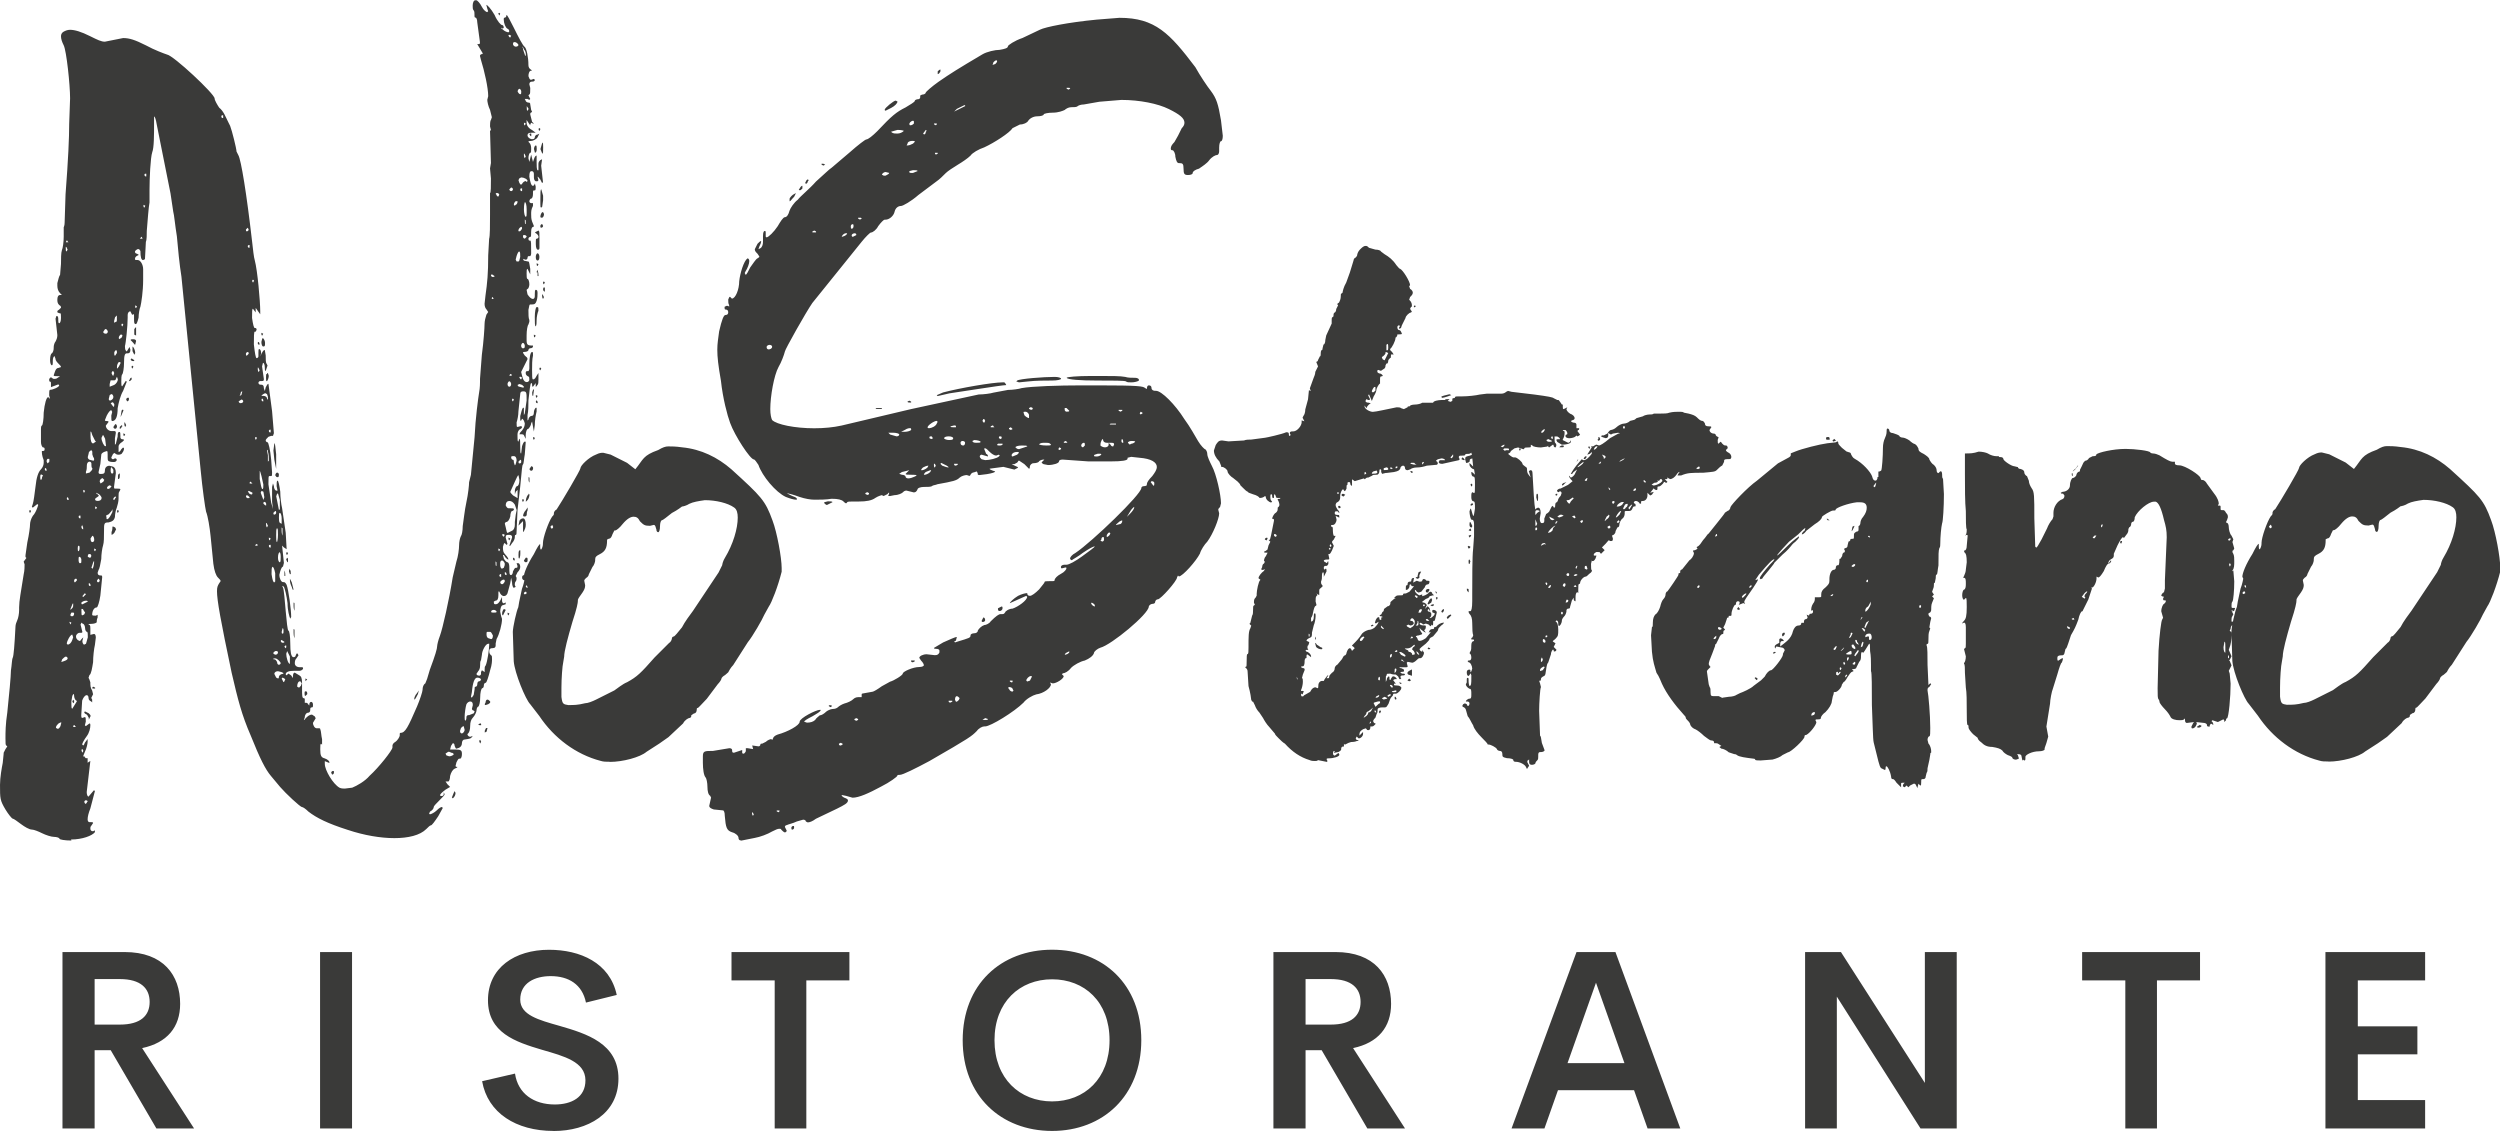
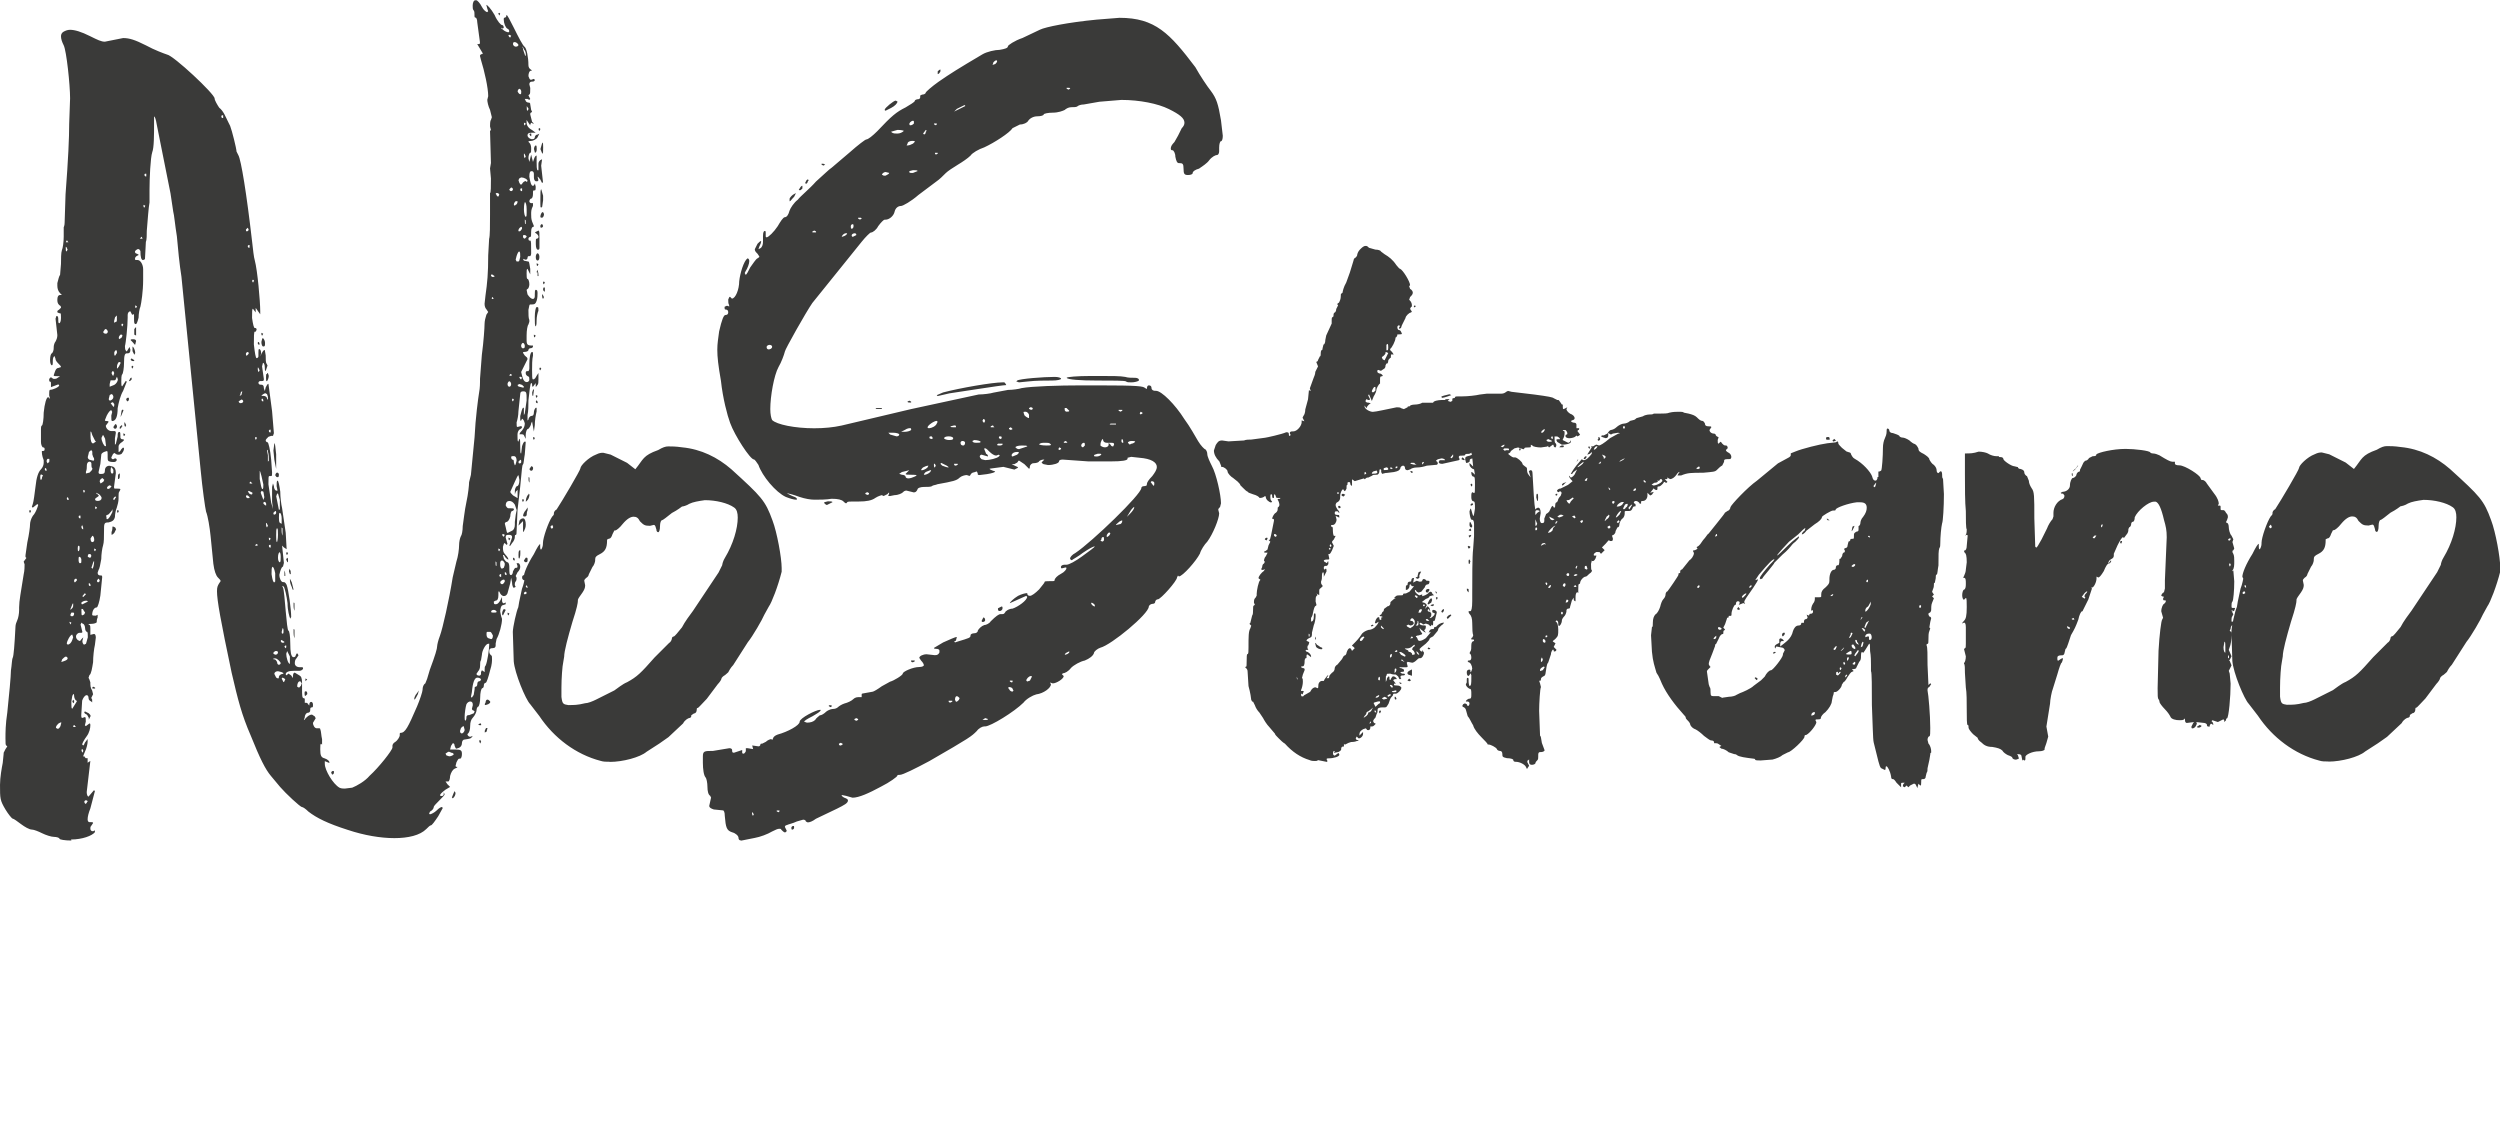
<svg xmlns="http://www.w3.org/2000/svg" id="Livello_1" data-name="Livello 1" viewBox="0 0 439.37 198.77">
  <defs>
    <style>
      .cls-1 {
        fill: #3a3a39;
      }
    </style>
  </defs>
  <path class="cls-1" d="m12.54,147.72c-1.12,0-2.09-.16-2.09-.32s-.48-.32-.96-.32-1.45-.32-2.09-.64-1.45-.64-1.77-.64c-.48,0-1.29-.48-1.93-.96-.64-.48-1.29-.96-1.45-.96s-.8-.8-1.29-1.61c-.96-1.61-.96-1.93-.96-4.34,0-1.29.32-3.05.48-3.86l.16-1.61v-.16l.32-.64.32-.48-.16-.16c-.16,0-.16-.48-.16-1.29,0-.96,0-2.41.32-4.5.32-3.05.64-6.43.64-7.39.16-.96.16-1.93.32-2.25.16-.32.32-2.25.48-5.47,0-.32.16-.8.32-1.13.16-.32.32-1.13.32-1.77v-.48c0-1.13.32-2.73.8-5.79.16-.64.16-1.45.16-1.77l-.16-.48.48-.64-.16-.16v-.32l.32-2.25c.32-1.45.48-2.73.48-3.21,0-.32.16-.96.48-1.45.32-.32.64-.96.8-1.45l.16-.48-.16-.16-.8.64-.16-.16.16-.48c.16-.48.32-1.77.48-3.05.16-1.61.48-2.57.96-3.05.32-.32.48-.8.48-1.13v-.48c-.32-.8-.32-1.29-.32-1.45v-.16h.16c.32,0,.32-.16.32-.32s0-.32-.32-.32c-.16-.16-.32-.48-.32-.96v-2.25c0-.32,0-.48.16-.64.16,0,.32-1.13.32-2.25.16-1.61.48-2.73.8-2.73l.32.32-.16-.64c0-.48,0-.96.16-.96.48,0,1.61-.48,1.61-.8l-.16-.16-1.29.48v-.64c0-.16,0-.32-.16-.32s-.16-.16-.16-.48l.32-.32.16.16.32.16c.16,0,.48,0,.64-.16l.48-.32h-.48c-.48,0-.64,0-.64-.16l.16-.48c.16-.48.32-.8.64-.8l.48-.16c0-.16-.16-.32-.32-.48-.32-.32-.64-.64-.64-.96l-.16-.48c-.16,0-.32.32-.32.8v.32c0,.16,0,.48-.16.48s-.32-.32-.32-.96.16-1.13.32-1.13c.16-.16.32-.48.32-.96v-.16c0-.32.16-.8.32-.96.16-.32.32-.64.32-1.13l-.32-2.89.16-.48c.32,0,.32.32.32.64s0,.64.16.64.32-.32.32-.96c0-.48,0-.8-.16-.8h-.16l-.32-.16v-.16c0-.16.16-.16.32-.32l.32-.32c0-.16,0-.32-.32-.48-.32-.32-.32-.64-.32-.96,0-.48.16-.8.48-.8h.32l-.32-.32c-.32-.32-.48-.8-.48-1.29v-.48c.16-.64.32-1.29.48-1.45l.16-1.93c0-.8,0-1.93.16-2.41.16-.32.32-1.45.32-2.41v-1.61s.16-.32.16-.8l.16-4.98c.48-6.27.64-9.97.64-12.38l.16-4.5c0-2.41-.64-8.36-1.12-9.32-.32-.64-.48-1.13-.48-1.61,0-.32.16-.64.48-.8s.64-.32,1.12-.32c.8,0,1.93.32,3.54,1.13,1.29.64,1.93.96,2.57.96l3.21-.64c1.12,0,2.09.32,4.02,1.29,1.45.8,3.21,1.45,3.7,1.61,1.12.16,8.36,6.91,8.36,7.72,0,.32.48,1.13.8,1.61.8.64,1.12,1.61,1.61,2.57l.32.64c.32.8,1.12,4.02,1.12,4.5l.32.64c.48.8,1.45,6.75,2.41,15.11.16,1.45.32,2.89.48,3.38.48,1.77.96,7.23.96,9v.48l-.8-1.13v.8l-.48-.64c-.16,0-.16.48-.16,1.61.16,1.13.32,1.77.48,1.77s.32,0,.32.32l-.16.32h-.16c-.16,0-.16.96-.16,2.25.16,1.45.32,2.41.48,2.41s.32-.16.32-.32v-.64c0-.48,0-.64.16-.64s.32.32.32.8l-.16.48.32-.64c.16-.32.32-.48.48-.48l.16.96c0,.64,0,1.29.16,1.45l.16.32-.32.96c-.16,0-.16-.32-.16-.64,0-.48-.16-.8-.32-.8l-.16.64.32,2.25c0,.32-.16.32-.32.32h-.32c-.16,0-.32.16-.32.32s.16.32.32.32h.16c.32,0,.48.16.48.64l.16.48.16-.64c.16-.32.32-.64.48-.64l.64,4.82.32,3.86-.16.48h-.32l-.48.16c-.32.32-.48.48-.48.64s.16.32.32.32.48,1.29.64,3.05l.16,2.25c0,.48,0,.64-.16.64h-.32c-.16,0-.16.32-.16,1.45l.48,3.21.32,1.13-.16-1.29v-2.57l.16-.64.16.48c0,.32.16.8.48.8h.16l-.16-.8c0-.48,0-.96.16-.96s.32.8.48,1.93c0,.96.16,2.25.32,2.89l.64,4.34.16,2.89-.48-.32-.32-.32.32,3.05-.16.64c-.16,0-.32.32-.48.8l-.16.64c0,.64.32,1.29.64,1.29h.16c.16,0,.32.16.48.48.32.8.8,4.34.8,5.63l-.16.32c-.16-.32-.48-1.45-.48-2.73-.16-1.29-.48-2.57-.64-2.89l-.32-.16.16.32c.16.32.32,2.25.48,4.18.16,1.77.32,3.38.48,3.38s.32.96.32,2.25c0,1.61.16,2.25.48,2.41h.16c.16,0,.32-.16.32-.32l.16-.32h.16l.16.32-.32.48c-.32.32-.32.64-.32.96s.32.64.8.64h.48q.16,0,.16.16v.16c-.16.16-.32.32-.64.32h-.96c-.8,0-1.45.16-1.45.64l.16.16.32-.32.48.32.32.48v-.32c0-.48.16-.64.32-.64l.8.48c.32.16.48.48.48,1.29v.96c0,1.29,0,1.77.32,1.77q.16,0,.16.16v.64h.16c.16,0,.32,0,.48.32l.16.16v-.16c0-.32.16-.48.32-.48s.32.16.32.48v.16c0,.16,0,.32-.16.32-.32,0-.32.16-.32.48s-.16.48-.48.48c-.16,0-.48.32-.48.8l-.16.48c.16,0,.16-.16.32-.32.32-.32.64-.64,1.12-.64l.48.32.16.32-.48.8c0,.48.32.96.64.96h.48q.16,0,.16.16c.16.32.16,1.13.32,1.77v.96l-.16-.16c-.16,0-.16.32-.16.96,0,1.13.16,1.45.8,1.61.48.16.8.48.8.64v.16l-.8-.32v.48c0,1.13,1.45,3.54,2.57,4.18.32.16.64.16.96.16l1.29-.16c.8-.32,2.25-1.13,3.05-2.09,1.61-1.45,4.02-4.5,4.02-4.98v-.32c0-.16.16-.48.48-.64.48-.32.8-.96.8-1.13v-.32q0-.16.16-.16c.8,0,1.29-.96,2.89-4.66.48-1.13.96-2.57.96-2.89,0-.48.16-.96.48-1.13l.32-.8.48-1.61c.96-2.57,1.29-3.7,1.29-4.18,0-.16.16-.96.48-1.77.48-1.29,1.61-6.27,2.25-10.29l.64-2.73c.32-.96.48-2.25.48-2.89s.16-1.29.32-1.61c.16-.16.32-.96.32-1.77.16-.96.32-2.73.64-4.18s.48-3.05.48-3.54l.32-1.29.64-6.59c.16-3.38.64-6.91.8-7.88.16-.8.16-1.77.16-1.93v-.48l.32-4.18c.32-2.41.48-4.82.48-5.47,0-.48.16-1.13.32-1.61l.32-.48-.32-.48c-.16-.16-.32-.48-.32-.96l.16-1.45c.32-2.25.48-3.86.48-7.07l.16-2.89c.16-.48.16-2.41.16-4.34v-3.7c.16,0,.16-1.29.16-2.57l-.16-1.77.16-.96-.16-5.63.16-.16-.16-.64c0-.32,0-.96.16-1.13l.16-.48-.32-1.29c-.32-.64-.48-1.45-.48-1.77l.16-.64c0-1.45-.64-4.34-1.29-6.43l-.16-.64c0-.16.16-.32.32-.32s.16,0,.16-.16l-.96-1.61h.32c.16,0,.16-.16.16-.32l-.48-3.54c0-.48-.16-.8-.32-.8s-.16-.16-.16-.32v-.16c0-.32,0-.64-.16-.8-.16-.16-.16-.48-.16-.8,0-.48.16-.96.48-.96h.16c.16,0,.64.48.96,1.13.32.64.8.96.96.96l.16-.16-.16-.48-.16-.64c.16,0,.8.64,1.45,1.77.48,1.13,1.12,1.77,1.29,1.77s.32.16.32.48l-.16.16-.32-.16c0,.16.16.16.32.32.32.32.8.48.96.48s.16-.16.16-.16c0-.16,0-.32-.32-.48-.32-.16-.64-.96-.64-1.61,0-.16,0-.32.16-.32s.32-.16.32-.48c.16,0,.64.96,1.29,2.25.8,1.61,1.61,3.21,1.93,3.38.32.32.64,1.77.64,3.21,0,.32.16.64.48.8l.16.16h-.16c-.32,0-.48.48-.48.96.16.32.16.64.48.64l.48-.16.16.16c0,.32-.32.32-.48.32-.32,0-.48.16-.48.48l.16.64c0,.64,0,1.13-.16,1.13l-.16.16.32.64-.16.16-.32-.16h-.48l.16.32c0,.16.32.32.48.32s.32,0,.32.32l.16.96.16.32-.16.16c-.16,0-.16.16-.16.32l.32,1.29.32.32h-.16l-.32-.16-.16.32v.16l-.64-.96v.48c0,.48.32.96.96,1.29l.64.48h-.8c-.48,0-.64.16-.64.48,0,.16.16.48.64.64h.32c.16,0,.32-.16.32-.32s.16-.48.48-.48l.32-.16-.32.64c-.16.32-.8.64-1.12.64s-.48,0-.48.16l.16.16c.32.32.32.8.32,1.13s0,.64-.16.64-.32.48-.32.96l.16.64.32-1.29.32,1.29.16-.48c.16-.48.32-.64.48-.64v1.13c0,.64,0,1.29.16,1.45h.16v-1.13c0-.32.16-.48.32-.64l.32-.16-.16,1.13.32,2.89-.16.16-.32-.64c-.32-.32-.32-.48-.48-.48l.16.64-.16.16h-.32c-.32-.16-.32-.48-.32-.96v-.32c0-.32-.16-.48-.32-.48h-.16c-.16,0-.32.16-.32.96.16.96.32,1.61.64,1.61.16,0,.16-.16.32-.32v-.16l.16.64c0,.32,0,.64-.16.64h-.16q-.16,0-.16.32v.32c0,.48-.16.8-.32.8s-.32.32-.32.48.16.32.32.32h.32v.48c-.32.64-.32.96-.32,1.45s0,.8.16,1.29l.32.8q0,.16-.16.16c-.16,0-.32.32-.32.8,0,.64,0,.96-.16.96s-.32.16-.32.32c0,.32.16.32.16.32h.16c.16,0,.16.48.16,2.25,0,.32-.16.48-.16.48h-.16c-.16,0-.32,0-.32.32,0,.16-.16.32-.32.32l-.48-.16.16.32.8.16c.16,0,.16.48.32,1.29v.96l-.48-.96c-.16,0-.16.32-.16.8s0,.96.16.96.32.48.32.96c0,.32-.16.8-.32.8l-.16.16.16.8c.32.48.64.8.96.8.16,0,.32-.16.32-.48v-.32c0-.32,0-.8.16-.8.32,0,.32.32.32.64s0,.8-.16,1.29c-.16.48-.32.64-.8.64h-.32c-.16,0-.16.16-.32.96,0,.8,0,1.45.16,1.77v.32l-.16.48c-.16.16-.32.96-.32,1.93v.8c0,.8.16.96.96.96h.16v.16c0,.16-.16.32-.48.32-.16,0-.32.16-.32.32s-.32.32-.64.32c-.16,0-.32,0-.32.16l.32.48c.32.32.48.32.48.64l-1.12,2.25.16.64c.16.8.48,1.13.8,1.13.16,0,.32,0,.48-.32,0-.32,0-.64-.16-.64-.32-.16-.48-.32-.48-.64s.16-.32.32-.32h.16s.16-.16.16-.48v-.8c0-.96.16-2.09.48-2.09.16,0,.16.16.16.32v.32c-.16.64-.16,1.77-.16,2.57,0,.96,0,1.61.16,1.61.32,0,.48-.32.64-.64l.32-.48v1.13c0,.48,0,.8-.16.96-.16.16-.16.32-.32.32v-.64l-.48.64c-.16,0-.16-.16-.16-.48q0-.16-.16-.16c-.16,0-.32,1.61-.48,3.05,0,.8,0,1.93-.16,2.57v.96l.16-.16c0-.32.32-.64.48-.64.32,0,.48-.16.48-.64,0-.32.16-.64.32-.8h.16v.64c-.16.64-.32,1.61-.32,2.41l-.16,1.13-.32-1.77-.16.32c0,.32-.32.8-.48.96-.32,0-.48.64-.48,1.13v.64l-.16-.32c-.16-.32-.16-.48-.48-.48h-.48l.16-.32c.48-.48.8-.96.8-1.61l-.16-.48c-.16-.16-.16-.32-.32-.32l-.16.32h-.16v-.8c.16-.64.32-1.29.48-1.45h.16v1.29l.16-.32.32-2.25c0-1.45,0-1.61-.64-1.61-.32,0-.48.16-.48.48l-.32,3.05c0,.64-.16,1.45-.32,1.93,0,.64,0,.8.16.8l.64-.16.16.16c0,.16-.16.32-.48.48-.16.16-.32.48-.32.8v.48c0,.48,0,.8.16.8l.16-.48c.16,0,.16.48.16,1.45,0,.8,0,1.13.16,1.13l.16-1.29c.16-.48.32-.8.48-.8s.16,0,.16.16l-.16,2.09c-.16.8-.16,1.61-.32,1.77-.16.16-.16.64-.48,3.86l-.48,4.18-.16,3.7c0,.32,0,.64-.16.64s-.16.16-.16.48c0,.16-.16.64-.48.96l-.32.48h-.16l.48-1.45v-.16c0-.16-.16-.32-.48-.32-.48,0-.64,0-.64.48l.32,1.13-.16.16-.32-.32c-.16,0-.16.16-.32.64,0,.64,0,.96.48,1.45.32.32.48.64.48.8-.16,0-.32-.16-.48-.32l-.32-.48h-.16l.16.64c.16.32.48.64.64.64s.32.32.32.8c0,1.13,0,1.45.32,1.45.16,0,.32-.32.32-.64.16-.32.32-.64.48-.64h.16c.16,0,.16-.16.16-.32l-.16-.48h.32c.16,0,.32.32.32.64s-.16.64-.48.96l-.32.64.16.32c0,.16,0,.48-.16.64s-.16.48-.16.64l.16.32-.32.16c-.16,0-.32-.48-.32-.96l-.16-.8-.16.96-.48,1.77c-.16.32-.32.48-.64.48s-.64-.32-.8-.8h-.16v.64c0,.64-.16.96-.48.96l-.32.16v.16c0,.32.16.32.32.32.32,0,.48-.16.8-.64l.32-.64v.64c0,.32.16.48.32.48l.32-.16v.32l-.48.16c-.32,0-.48.64-.48,1.13l.16.8.16.48c0,.96-.48,2.73-.96,3.54l-.16.8v.32c0,.32-.16.48-.48.48-.48,0-.64.16-.64.48s0,.48.32.8c.16,0,.16.32.16.64s0,.96-.32,1.93c-.32,1.29-.64,2.25-.8,2.25s-.32.16-.32.48-.16.48-.32.48c-.16.16-.32.8-.32,1.61s-.16,1.45-.32,1.61c-.16,0-.32.32-.32.64s-.32.96-.64,1.29-.48.8-.48,1.45-.16,1.13-.32,1.29l-.16.16c0,.32.32.48.48.48l.48-.16-.16.16c-.16.32-.32.32-1.29.48-.32,0-.48.32-.48.64s-.16.64-.48.8l-.48.16c-.16,0-.16-.16-.32-.48,0-.32-.16-.48-.32-.48l-.32.48-.16.64h.96c.96,0,1.12.16,1.12.8,0,.48-.16.8-.32.8h-.16c-.16,0-.32.32-.48.64l-.16.64q0,.16.16.16h.16c0,.16-.16.16-.48.32-.32.16-.64.64-.8,1.29,0,.48-.16.96-.32.96h-.48l.32.48.48.48-.8.48c-.64.48-.96.8-.96.96s.16.16.32.16.32-.16.32-.32v-.32l.16.32c0,.16-.32.48-.8.96-.64.64-1.12,1.13-1.12,1.29,0,.32-.32.64-.64.8l-.16.32q0,.16.16.16c.16,0,.8-.32,1.12-.64.48-.48.8-.64.96-.64l.16.16-.8,1.45c-.64.96-1.12,1.61-1.29,1.61s-.48.32-.8.64c-1.12,1.13-3.21,1.61-5.62,1.61s-5.3-.48-8.2-1.45c-3.54-1.13-5.46-2.09-6.91-3.21-.48-.48-.96-.8-1.12-.8-.32,0-2.89-2.41-3.86-3.54l-1.61-1.93c-.96-1.13-1.93-3.05-3.54-7.07-1.61-3.7-2.25-6.27-3.37-11.09-1.93-9.16-2.57-12.7-2.57-14.31,0-.8.16-.96.32-1.29l.32-.48c0-.16-.16-.32-.48-.64-.32-.32-.64-1.13-.8-2.41l-.48-4.82c-.16-1.61-.48-3.54-.8-4.34-.16-.64-.64-4.02-.96-7.39l-3.37-33.92c-.32-1.93-.64-5.14-.8-7.07-.32-1.93-.48-3.86-.64-4.34l-.48-3.21-2.41-12.06c-.16-.96-.32-1.45-.48-1.45v1.13c0,2.09,0,4.34-.32,5.14-.32.96-.48,4.66-.48,6.59v2.25c-.16.8-.32,3.05-.48,4.98,0,.64,0,1.61-.16,1.93l-.16,3.05-.32.16c-.32,0-.48-.48-.48-1.61-.16-.16-.16-.32-.32-.32h-.16c-.32.16-.48.32-.48.48s.16.32.32.32l.32.16q0,.16-.16.16c-.32.16-.48.32-.48.64,0,.16.16.16.32.16h.16c.48,0,.96.8.96,1.61v1.93c0,1.93-.32,4.02-.48,4.66-.16.32-.32,1.29-.32,1.93-.16.64-.32,1.13-.48,1.13-.32,0-.32-.32-.32-.96v-.48q0-.32-.16-.32l-.16.16-.32-.64c-.32,0-.48.32-.48.64v.48c0,1.45-.32,4.5-.48,4.98,0,.16,0,.64.16.8l.16.16.48-.8.16.48c0,.48-.16.64-.48.64h-.16c-.32,0-.48.32-.48,1.61,0,.96-.16,1.93-.32,2.09-.16.16-.16.8-.16,1.29s0,.8.16.8l.64-.96.16.16-.64,1.61c-.48.8-.8,2.09-.96,3.05,0,1.45-.32,2.25-.96,2.25-.16,0-.16-.32-.16-.96l.16-.64-.16-.32c-.16,0-.48.32-.8.96l-.32.8c0,.16.16.16.32.16q.32,0,.32.16l-.48.64c0,.48.48.96.96.96h.48c.16,0,.32,0,.32.32l-.16.96v1.13l.16-.16.32-1.29c0-.48,0-.8.32-.8.16,0,.16.32.16.64v.32c0,.16.16.32.32.32q.32,0,.32.16l-.32.32c-.32.16-.64.48-.64.8v.96c.16,0,.32-.16.48-.48l.32-.32.16.16c0,.32-.16.64-.32.8,0,.16-.32.32-.64.32s-.64-.16-.64-.32l-.32.16-.32.64c0,.16.16.32.32.32l.32-.16q.32,0,.32.32c-.16.32-.32.32-.64.32-.16,0-.48,0-.8-.16-.16-.16-.16-.32-.16-.64v-.48c0-.48,0-.64-.16-.64l-.48.16c-.32.16-.48.32-.48.48l-.16,1.61-.32,1.45c0,.32.16.32.48.32.48,0,.64-.16.64-.64s.32-.8.8-.8l.64.16c.32.16.48.48.48,1.13l-.32,2.41c0,.16,0,.32.16.32h.48c.32,0,.48,0,.48.16l-.16.32c-.16.16-.16.48-.16.8v.48c0,.48-.16,1.13-.32,1.61-.16.32-.32,1.13-.32,1.61-.16.64-.48.8-1.12.96-.8,0-.8.16-.8,1.61,0,.96,0,1.93-.16,2.41-.16.48-.32,1.61-.32,2.41-.16.96-.32,1.77-.48,1.93l-.16.48c0,.32.16.48.48.48h.16q.16,0,.16.32l-.32,3.21c-.16,1.13-.48,2.09-.64,2.09-.48,0-.8.64-.8,1.29,0,.16.32.16.64.16l.32-.16v.48c-.16.32-.16.64-.16.8s-.48.32-.96.32c-.32,0-.48,0-.48.16h.16c.16.16.16.32.16.64v1.13l.64-.16c.16,0,.32.16.32.64l-.16,1.29c-.16.64-.32,2.09-.32,3.05-.16.96-.32,2.09-.64,2.25l-.16.48.16.32.16.48v.16c0,.32,0,.8.32,1.29l.16.64-.32.64.16.32v.48l-.16-.16c-.32-.16-.48-.32-.48-.64s-.16-.48-.32-.48c-.32,0-.64.48-.8.96l-.16,2.57q0,.48.16.48l.48-.16c.16,0,.16.32.16.8l-.16.64.16.16.64-.48c.16,0,.16.16.16.32,0,.48-.16,1.29-.64,1.93-.48.64-.8,1.29-.8,1.45l.16.16c.16,0,.16-.16.32-.48l.48-.64v.48c0,.32-.16,1.13-.48,1.77l-.32.8h.16q.16,0,.16.16l.16.16h.32v.8l.48-.32-.64,5.47c0,.48.16.8.32.8l.96-1.13.16.16-.8,3.05c-.32.8-.48,1.45-.48,1.93,0,.32.16.48.32.48h.32c.16,0,.32,0,.32.16l-.32.48c-.16.16-.16.32-.16.48,0,.32.16.48.48.48l.32-.16v.32c-.48.64-2.25,1.29-4.18,1.29h0ZM87.75,2.73l-.16-.32q0-.16.16-.16l.16.16-.16.32h0Zm1.93,3.86l.16-.32-.32-.16s-.16,0-.16.16q.16.32.32.32h0Zm.96,1.61c.32,0,.48-.16.48-.32-.16-.32-.48-.48-.64-.48s-.32,0-.32.32.32.48.48.48h0Zm1.77,1.61v-.32c0-.32-.16-.64-.32-.8-.16-.32-.16-.48-.32-.48,0,0,.16.16.16.48l.32.96q0,.16.16.16h0Zm-.96,6.75c.16,0,.16-.16.16-.48,0-.16-.16-.48-.32-.48s-.32.32-.32.48c.16.32.32.48.48.48h0Zm1.29,2.89l.16-.32-.32-.48v.32c0,.32,0,.48.16.48h0Zm-53.52,1.29v-.48h-.16q-.16,0-.16.16c0,.32.16.32.32.32h0Zm53.03,1.29l.16-.32-.32-.16v.16q0,.32.16.32h0Zm2.57.96s-.16,0-.16-.32q0-.16.16-.16l.16.16-.16.32h0Zm-1.45.96q-.16,0-.32-.32c0-.16.16-.16.16-.16h.16v.48h0Zm1.93,3.05l-.32-.8.32-1.13c.16,0,.16.32.16.8,0,.8,0,1.13-.16,1.13h0Zm-1.29-.16l-.16-.64c0-.32.16-.64.32-.64s.16.32.16.64c0,.48-.16.64-.32.64h0Zm-1.77.96l.16-.32-.16-.32q0-.16-.16-.16v.32c0,.32.16.48.16.48h0Zm-66.53,3.21v-.48h-.16s-.16,0-.16.16c0,.32.16.32.32.32h0Zm65.89,1.45l.16-.16c.16-.32.48-.48.64-.48l.16.16.16-.16c0-.32-.64-.64-1.12-.64l-.32.16-.16.32.16.48q.16.32.32.32h0Zm-1.77,1.13c.16,0,.32-.16.32-.32s-.16-.32-.32-.32l-.32.32c0,.16.16.32.32.32h0Zm1.93,0v-.48h-.16q-.16,0-.16.16c0,.32.16.32.32.32h0Zm3.37,2.89c-.16,0-.16-.16-.16-.64v-.8c0-1.13,0-1.77.16-1.77l.32,1.13v.8l-.16,1.13-.16.16h0Zm-7.55-1.93l.16-.32c0-.16-.16-.32-.48-.32l-.16.16.16.16c0,.16.16.32.32.32h0Zm2.89,1.61l.16-.16c.16,0,.32-.32.32-.48v-.16h-.32c-.16.16-.32.32-.32.64l.16.16h0Zm1.93,1.93c.16,0,.16-.32.16-.64v-.64c0-.8-.16-1.29-.32-1.29,0,0-.16.32-.16,1.29,0,.64.16,1.29.32,1.29h0Zm-67.02-1.61l.16-.32-.32-.16v.16q0,.32.16.32h0Zm69.91,1.77h-.16s-.16,0-.16-.16c0-.32.16-.64.32-.8h.16l.16.32c0,.32-.16.64-.32.64h0Zm-2.89,1.13v-.64l-.16-.16v.32c0,.32,0,.48.16.48h0Zm2.73.64c-.16,0-.16-.16-.16-.16v-.16c0-.16.16-.32.32-.32l.16.32c0,.16-.16.32-.32.32h0Zm-3.86.64c.16,0,.32-.16.48-.48,0-.16,0-.32-.16-.32-.32.16-.48.48-.48.64s0,.16.16.16h0Zm-47.89,0c.16,0,.32-.16.32-.32l-.16-.32-.32.32c0,.16,0,.32.16.32h0Zm51.11,3.21c-.16,0-.32-.32-.32-.96v-.48c0-.32,0-.48.16-.48s.32-.16.32-.32-.16-.48-.48-.64l-.16-.16.64-.32c.16.16.16.32.16,1.29v1.77c0,.32-.16.32-.32.32h0Zm-2.25-1.93l.32-.32c0-.16-.16-.32-.48-.32q-.16,0-.16.16v.16c0,.16.16.32.32.32h0Zm-67.18,0l-.16-.32c-.16,0-.16.16-.16.16l-.16.16h.48Zm-13.02.64l-.16-.16s0-.16-.16-.16l-.16.32h.48Zm31.82.96v-.48h-.16l-.16.16c0,.32.16.32.32.32h0Zm-32.14.64l.16-.32-.16-.32c0-.16-.16-.16-.16-.16v.32c0,.32,0,.48.16.48h0Zm79.39,1.77c.16,0,.16-.16.32-.8,0-.64,0-.8-.16-.96-.16,0-.32.32-.48.8l-.16.64.16.32h.32Zm3.37-.16c-.16,0-.32-.16-.32-.64,0-.32.16-.64.32-.64s.32.32.32.64c0,.48-.16.64-.32.64h0Zm0,.96q-.16,0-.16-.32v-.16l.32.16-.16.32h0Zm.16,1.77h-.16v-.64h-.16c0-.32.16-.48.16-.48v.16c.16.32.16.8.16.96h0Zm-8.04.16q.32,0,.32-.16l-.48-.32-.16.16c0,.16.16.32.32.32h0Zm-42.11.96l.16-.32-.16-.16q-.16,0-.16.16c0,.32.16.32.16.32h0Zm51.11.32s-.16,0-.16-.32q0-.16.16-.16l.16.16-.16.32h0Zm.16,1.29c-.16,0-.32-.16-.32-.48l.16-.32.16.16v.64h0Zm-.32,1.29s-.16-.16-.16-.48v-.32s.16,0,.16.16l.16.32-.16.32h0Zm-8.68,0l-.16-.32c-.16,0-.16.16-.16.16v.16h.32Zm-62.84,1.61l.16-.32-.32-.16v.16q0,.32.16.32h0Zm70.23,3.21c-.16,0-.16-.8-.16-1.61,0-.96.16-1.77.32-1.77h.16c.16,0,.16.16.16.64-.16.32-.32,1.13-.32,1.61s0,.96-.16,1.13h0Zm-74.09-.64l.32-.16c.16,0,.16-.16.16-.32v-.8l-.32.32-.16.64v.32h0Zm1.45.64l.16-.32-.16-.16q-.16,0-.16.16c0,.32.16.32.16.32h0Zm2.41,1.61l-.32-.16v-.96c.16-.16.16-.32.32-.32v1.45h0Zm-5.3-.32c.16,0,.32-.16.32-.32v-.16c-.16-.16-.16-.32-.32-.32h-.16l-.32.48c0,.16.16.32.48.32h0Zm27.48.32q-.16,0-.16-.32v-.16l.32.16-.16.32h0Zm47.89.32q-.16,0-.16-.32v-.16l.32.16-.16.32h0Zm-72.96.32l.16-.16c.16,0,.32-.32.32-.48s-.16-.16-.16-.16h-.16c-.16.16-.32.32-.32.64l.16.16h0Zm25.23,1.29c-.16,0-.32-.32-.32-.8l.16-.64h.16c.16.16.32.48.32.8,0,.48,0,.64-.32.64h0Zm-22.5-.32c-.16,0-.16-.16-.48-.48l-.32-.32c0-.16.16-.16.48-.16s.48.16.48.32l-.16.64h0Zm21.86,0c-.16,0-.32,0-.32-.32q0-.16.16-.16c.16.16.16.32.16.48h0Zm46.29.64c.32,0,.32-.16.32-.48,0-.16-.16-.48-.32-.48s-.32.32-.32.48c0,.32.16.48.32.48h0Zm-68.3,1.13l-.32-.64v-.8c.16,0,.48.64.48,1.13l-.16.32h0Zm-3.37.16l.32-.48c0-.16,0-.48-.16-.48s-.32.32-.32.48c0,.32,0,.48.16.48h0Zm23.14,0l.32-.32v-.16q0-.16-.16-.16c-.16,0-.32.16-.32.32s0,.32.16.32h0Zm-19.93.96c-.32,0-.48-.16-.48-.32l.16-.16.48.32q0,.16-.16.16h0Zm-2.89,1.29c.16,0,.16-.16.32-.32l.32-.64c0-.16-.16-.16-.16-.16h-.16c-.16.16-.32.48-.32.8v.32h0Zm2.73,0s-.16,0-.16-.32q0-.16.16-.16l.16.16-.16.32h0Zm71.68.32s-.16,0-.16-.32q0-.16.16-.16l.16.16-.16.32h0Zm-49.5.32l.16-.32-.16-.32q0-.16-.16-.16v.32c0,.32.16.48.16.48h0Zm-25.55.64l.16-.48-.16-.32h-.16l-.16.32c.16.32.16.48.32.48h0Zm27,.96c-.16,0-.16-.16-.16-.48v-.32c0-.32,0-.48.16-.48q0-.16.16-.16l.16.48c0,.32-.16.8-.32.96h0Zm42.75-.96q.32,0,.32-.16l-.32-.16-.16.32h.16Zm1.93.64l.16-.32-.32-.16s-.16,0-.16.16q.16.32.32.32h0Zm-72.32,1.29l.8-.32c.32-.16.64-.64.64-.96l-.16-.48-.16.32c0,.16-.16.32-.32.32h-.64l-.16.64v.48h0Zm3.54-.96l-.16-.16.16-.16c0-.16.16-.32.32-.32v.32l-.32.32h0Zm66.7.96c.16,0,.32-.16.32-.48,0-.16-.16-.48-.32-.48s-.32.32-.32.48c0,.32.16.48.32.48h0Zm2.41.16q.16,0,.16-.16l-.32-.32-.48-.16-.32.16c0,.16.16.32.32.32l.64.16h0Zm1.77,1.45c-.16,0-.16-.16-.16-.48v-.16l.16-.48h.16l-.16,1.13h0Zm-51.59,0l.32-.16.16-.64c-.16,0-.32.16-.32.48l-.16.32h0Zm4.98.64v-.48l-.16-.48-.32-.16-.32.16c-.16.16-.32.16-.32.32h.32c.32,0,.64.16.64.48q0,.16.16.16h0Zm-27.64.16c.32-.16.48-.32.48-.64,0-.16-.16-.48-.32-.48l-.32.16-.16.64v.16q0,.16.16.16h.16Zm74.89-.48q-.16,0-.16-.32v-.16l.32.16-.16.32h0Zm-72,.64l-.16-.32c0-.16.16-.32.32-.32s.16,0,.16.16v.16c0,.16-.16.32-.32.32h0Zm23.95,0c0-.16,0-.32-.16-.48q-.16,0-.16.16c0,.32.16.32.32.32h0Zm43.87,0l.16-.32-.16-.16q-.16,0-.16.16c0,.32.16.32.16.32h0Zm-47.89.32c.32,0,.48-.16.48-.32s-.16-.32-.32-.32l-.48.32c0,.16.16.32.32.32h0Zm52.23,0c-.16,0-.32,0-.32-.32q0-.16.16-.16c.16.16.16.32.16.48h0Zm-74.57.64c.16,0,.16-.16.16-.48-.16-.16-.16-.32-.32-.32l-.32.16.48.64h0Zm1.29,1.77v-.16l.16-.96.16-.16q.16,0,.16.16l-.48,1.13h0Zm.8,1.77s-.16-.16-.16-.48v-.32q.16,0,.16.16l.16.32-.16.32h0Zm-1.77.32c-.16,0-.32-.16-.32-.32l.32-.48h.16l.16.32c0,.32-.16.48-.32.48h0Zm.8,0v-.32l.32-.32.16.16-.16.16c0,.16-.16.32-.32.32h0Zm26.52.64v-.48h-.16l-.16.16c0,.32.16.32.32.32h0Zm-31.18,1.93l.48-.32-.16-.16-.48-.96c-.16-.48-.16-.64-.32-.64v.8c0,.8.16,1.29.48,1.29h0Zm5.46-1.29q-.16,0-.16-.32v-.16l.32.16-.16.32h0Zm-3.21,1.77l-.16-1.29-.32-.64q-.16,0-.16.16l-.16.32c0,.64.48,1.45.64,1.45h.16Zm26.36-1.13l.16-.32-.16-.16q-.16,0-.16.16c0,.32.16.32.16.32h0Zm48.86,0q-.16,0-.16-.32v-.16l.32.16-.16.32h0Zm-45.32,5.14l-.32-1.61-.16-1.61.16-1.29c.16,0,.16.64.32,1.93v2.57h0Zm-1.45-1.29l.16-.16c0-.48,0-1.13-.16-1.61v-.32l-.16.16.16.8v1.13h0Zm-30.7-.16q.16,0,.16-.16c0-.16,0-.32-.16-.48l-.16-.48v-.32c0-.16,0-.32-.16-.32v-.16l-.16.16s-.32.16-.32.48l-.16.64q0,.32.32.48l.64.16h0Zm74.09.8c.16,0,.16-.32.32-.8,0-.48-.16-.8-.48-.8h-.16q-.32,0-.32.16c0,.32.16.48.32.48s.16.32.16.48l.16.48h0Zm-82.12-.32l.16-.16c.16,0,.16-.16.16-.32v-.32h-.32c-.16.16-.16.32-.16.48l.16.32h0Zm82.93,0c.32,0,.32-.16.32-.32s0-.32-.16-.32l-.32.32c0,.16,0,.32.16.32h0Zm-76.18,1.77l.64-.16c.32-.32.48-.48.48-.64v-.16c-.16,0-.16-.48-.16-.64v-.16c0-.16-.16-.32-.32-.32-.32,0-.48.32-.48.64s0,.8-.16,1.13v.32h0Zm78.27-.48c-.16,0-.32-.16-.32-.32l.32-.48c.16,0,.32.16.32.32,0,.32-.16.48-.32.48h0Zm-73.61.48c.16,0,.16-.16.16-.32v-.32l-.32-.48c-.16.16-.16.32-.16.64s.16.48.16.48h.16Zm-11.57-.48c0-.16,0-.32-.16-.48q-.16,0-.16.16c0,.32.16.32.32.32h0Zm37.93,3.21c.16,0,.16-.32.16-.8-.16-.8-.48-2.25-.64-2.41v1.45c.16.96.32,1.77.48,1.77h0Zm2.73-2.09h-.16c-.16,0-.16-.16-.32-.32,0-.16.16-.48.32-.48s.32.16.32.32,0,.48-.16.48h0Zm-27.96.32h-.16v-.48c0-.32.16-.48.32-.48v.32c0,.32,0,.48-.16.64h0Zm-13.66.16s.16-.16.16-.48l.16-.32-.32-.16c-.16,0-.16.32-.16.48,0,.32,0,.48.16.48h0Zm83.73,3.21v-1.45l-.32.32-.16.48v-.64c0-.32.16-.64.32-.8.32,0,.48-.48.48-1.13l-.16-.8c-.16,0-.32.48-.64,1.13l-.8,1.77c0,.16.16.32.48.64l.8.48h0Zm2.09-2.73s-.16-.16-.16-.48v-.48q.16,0,.16.16v.8h0Zm-75.37.16l.48-.32.16-.32-.32-.32c-.32.16-.48.32-.48.64l.16.32h0Zm26.68,0l-.32-.32c-.16,0-.16.16-.16.16v.16h.48Zm-25.39.96c.16,0,.48-.16.48-.32l.16-.16-.32-.16c-.16,0-.32.16-.48.32,0,.16,0,.32.16.32h0Zm-4.18.64l.16-.32-.32-.16v.16q0,.32.16.32h0Zm31.5,1.29l.16-.48-.16-.96-.32-.16-.16.32.48,1.29h0Zm-2.09-.96c.16,0,.16-.16.16-.32l-.64-.32-.16.16.16.16c0,.16.32.32.48.32h0Zm-27,1.13c.32,0,.64-.16.64-.48v-.16c-.16-.32-.48-.64-.64-.64l-.32-.16q0,.16.32.32l.16.16q0,.16-.32.32c-.16.16-.32.16-.32.32v.16c.16.16.32.16.48.16h0Zm31.82,1.61l.16-.16v-1.61l-.32-1.13h-.16l-.16.48.48,2.41h0Zm43.39-1.45v-.16c0-.48.32-1.13.48-1.13v-.16l.16.16c0,.32-.16.8-.32.96l-.32.32h0Zm-48.86-.64c.16,0,.32,0,.32-.16l-.32-.32h-.32v.16c0,.16.16.32.32.32h0Zm-23.62.32c.16,0,.32-.16.32-.32l.16-.16-.16-.16-.32.32v.32h0Zm-7.87,0c0-.16,0-.32-.16-.48q-.16,0-.16.16c0,.32.16.32.32.32h0Zm79.87.32s-.16,0-.16-.32q0-.16.16-.16l.16.16-.16.32h0Zm-2.73,5.47l.64-.32c.48-.16.64-.64.64-1.13v-.48l.16-1.29.16-.8-.32-.96c-.32-.48-.64-.64-.96-.64s-.64.16-.64.8c.16.32.32.48.48.48h.32c.32,0,.64,0,.64.16s-.16.32-.32.32-.32.48-.32.96c-.16.64-.48.96-.64.96s-.32.16-.32.32l.16.64c.16.64.16.96.32.96h0Zm-42.43-4.82v-.32c0-.16-.16-.32-.32-.32s-.16.16-.16.32c.16.16.32.32.48.32h0Zm-29.89.64l.16-.32-.32-.16v.16q0,.32.16.32h0Zm75.37,1.29c-.16,0-.32,0-.32-.16s.16-.64.48-.96l.32-.48v.48c-.16.32-.16.64-.16.8s-.16.32-.32.32h0Zm-73.45.48c.32,0,.64-.64.96-1.29v-.48l-.16.32c-.32.32-.48.64-.64.64l-.32.16c.16.48,0,.64.16.64h0Zm-13.5-1.13s-.16,0-.16-.32q0-.16.16-.16l.16.16-.16.32h0Zm15.43,0s-.16,0-.16-.32q0-.16.16-.16l.16.16-.16.32h0Zm27.48.32c.16,0,.32-.16.32-.32s0-.32-.16-.32l-.32.32v.16s0,.16.16.16h0Zm1.29,1.61v-.96c0-.48-.16-.96-.32-.96s-.16.32-.16.8c0,.32,0,.8.16.96l.32.16h0Zm-35.36-.96v-.48h-.16s-.16,0-.16.16c0,.32.16.32.32.32h0Zm77.78,2.41v-1.93l-.8.8.16-.8c0-.16.32-.48.64-.48s.48.48.48,1.13c0,.48-.16.8-.32,1.13l-.16.16h0Zm-45-.8l.16-.32-.16-.32q0-.16-.16-.16v.32c0,.32.16.48.16.48h0Zm-32.3.32c0-.16,0-.48-.16-.64v-.16l-.16.32c0,.32.16.48.32.48h0Zm4.98.96v-.48c.16-.32.16-.8.16-.96h.16l.32.16.16.32-.32.64c-.16.16-.32.32-.48.32h0Zm30.05.16v-1.29l-.16-.16v.64c0,.48.16.8.16.8h0Zm-.96,1.13s.16-.48.16-1.29c0-.64,0-1.13-.16-1.13s-.16.64-.16,1.29c0,.48,0,1.13.16,1.13h0Zm39.86-.96l.16-.32-.32-.16-.16.16q.16.32.32.32h0Zm-72.32.96c.16,0,.32-.16.32-.32v-.16c0-.32-.16-.64-.32-.64l-.32.48c0,.48.16.64.32.64h0Zm31.18-.32l.16-.32-.32-.16v.16c0,.32.16.32.16.32h0Zm42.11,0s-.16,0-.16-.32v-.16l.32.16-.16.32h0Zm-44.52.96q.32,0,.32-.16l-.32-.16-.16.32h.16Zm2.57.32v-.48h-.16s-.16,0-.16.16c0,.32.16.32.32.32h0Zm-33.75.64s.16-.16.16-.48v-.16c0-.16,0-.32-.16-.32s-.16.32-.16.48c0,.32,0,.48.16.48h0Zm2.89,0l.16-.32-.32-.16v.16q0,.32.16.32h0Zm71.03,0l.16-.32-.32-.16v.16q0,.32.16.32h0Zm3.54,1.29c-.16,0-.16-.16-.16-.64,0-.32,0-.64.16-.8h.16v.64c0,.48-.16.8-.16.8h0Zm-40.82-.64s-.16,0-.16-.32q0-.16.16-.16l.16.16-.16.32h0Zm-1.29,1.29c.16,0,.16-.48.16-.96,0-.64-.16-.8-.16-.8-.16,0-.32.32-.32.96,0,.48.16.8.32.8h0Zm-33.27-.8l.16-.32-.16-.32h-.32c-.16.16-.16.32-.16.48l.32.16h.16Zm-1.77.96c.16,0,.16-.16.16-.32v-.32c0-.16-.16-.48-.32-.48s-.16.16-.16.32v.32c0,.32.16.48.16.48h.16Zm76.34-.48c-.16,0-.32,0-.32-.32q0-.16.16-.16c.16.16.16.32.16.48h0Zm-39.86.32c-.16,0-.16-.16-.32-.48l.16-.32.16.16v.64h0Zm41.79,0c-.16,0-.32-.16-.32-.32l.32-.48h.16c.16,0,.16.16.16.32,0,.32,0,.48-.32.48h0Zm-4.18,1.13l.32-.16.16-.48v-.32c-.16-.32-.32-.48-.48-.48s-.32.16-.32.48v.32c0,.32.16.64.32.64h0Zm-72,0c.16,0,.32-.8.32-1.29,0,0-.16,0-.16.16l-.32.96.16.16h0Zm71.03-.48v-.64l-.16-.16v.32c0,.32,0,.48.16.48h0Zm-39.05,2.89l.16-.16v-1.45c-.16-.8-.32-1.13-.48-1.13-.16.16-.16.48-.16,1.29.16,1.13.32,1.45.48,1.45h0Zm44.2-.32c-.32,0-.64-.16-.64-.48v-.16c0-.16.16-.32.32-.32.32,0,.48-.32.48-.64s.16-.64.32-.64.16.16.16.48c0,.48-.16,1.29-.32,1.61l-.32.16h0Zm-41.3-1.13h-.16l-.16-.48c0-.32.16-.48.16-.48v.16c.16.16.16.48.16.8h0Zm-.96.32h-.16v-.96c.16.32.16.64.16.96h0Zm38.89-.16c0-.16,0-.32-.16-.48h-.16v.16c0,.32.16.32.32.32h0Zm-.96.32v-.48h-.16l-.16.16c0,.32.16.32.32.32h0Zm-74.89.96l.32-.32v-.16q0-.16-.16-.16c-.16,0-.32.16-.32.32s0,.32.16.32h0Zm4.02,0c.16,0,.32-.16.32-.32l-.16-.32c-.16,0-.16.16-.32.32v.16l.16.16h0Zm34.39,1.29h-.16l-.16-.48c-.16-.32-.32-.8-.32-1.13v-.32l.32.64.32,1.29h0Zm36.64-.96c.16,0,.32-.16.48-.48,0-.16,0-.32-.16-.32h-.16c-.32.16-.48.32-.48.48s.16.32.32.32h0Zm-72.32.32c0-.16,0-.32-.16-.48h-.16v.16c0,.32.16.32.32.32h0Zm-1.29,1.93l.48-.48-.16-.16c-.16,0-.16.16-.32.32l-.16.16.16.16h0Zm-.16,1.29l.96-.48q0-.16-.32-.16c-.32,0-.64.16-.8.32v.16q0,.16.16.16h0Zm37.29,1.13s-.16-.32-.16-.8v-.64s.16,0,.16.16v1.29h0Zm-39.37-.16l.32-.32c.16-.16.16-.32.16-.64v-.16s-.16,0-.16.16l-.32.8v.16h0Zm76.02.96c-.16,0-.16-.16-.16-.32,0-.32.16-.64.32-.8l.32.16-.48.96h0Zm-73.93,0l.32-.16.16-.32-.32-.48c0-.16-.16-.16-.16-.16h-.16v.48c0,.48,0,.64.16.64h0Zm72.32-.48c.32,0,.48,0,.48-.16s-.32-.32-.48-.32c-.32,0-.48.16-.48.32s.16.16.48.16h0Zm2.57.48s-.16,0-.16-.32v-.16l.32.16-.16.32h0Zm-76.66.16c.16,0,.32-.16.32-.48,0,0,0-.16-.16-.16h-.32l-.16.32v.16c0,.16.16.16.32.16h0Zm-.32,1.45l.16-.32-.32-.16v.16l.16.32h0Zm2.41,3.54l.32-.16.32-1.13c0-.48,0-.96-.16-.96s-.32-.32-.32-.64-.16-.8-.48-.8c0-.16-.16-.16-.16-.16l-.16.32.32,1.29q0,.16-.16.16h-.32c-.32,0-.64.32-.64.64s.16.48.32.64l.32.16c.16,0,.16-.16.32-.32l.32-.32-.16.64c0,.32.16.64.32.64h0Zm34.87-1.93c.16,0,.16-.16.16-.48,0-.16,0-.48-.16-.48l-.16.64c0,.16,0,.32.16.32h0Zm2.09.8s-.16-.32-.16-.96v-.64s.16,0,.16.16v1.45h0Zm34.55.16c.16,0,.32-.16.32-.64-.16-.32-.32-.64-.48-.64h-.48c-.16,0-.16.16-.16.32,0,.32,0,.64.32.8l.48.16h0Zm-74.41.96c.32,0,.64-.32.8-.8l.16-.48-.16-.48c-.32,0-.96,1.13-.96,1.61l.16.16h0Zm37.77-.32c.16,0,.32,0,.32-.16l-.48-.32q-.16,0-.16.16c0,.16.16.32.32.32h0Zm34.55,5.79c.16,0,.32-.16.32-.32v-.32l.16-.32.48.32v-.48c0-.32,0-.48.16-.64.32-.64.64-2.89.64-3.7v-.16h-.16c-.48,0-1.12,1.29-1.12,1.93l-.16.96c-.16.16-.16.64-.16.96,0,.48-.16.8-.32.96l-.32.48c0,.16.16.32.48.32h0Zm-34.07-4.82l.16-.16v-.32h-.16l-.16.16.16.32h0Zm-1.77,1.13c.32,0,.48-.16.48-.48l-.16-.16h-.32c-.16.16-.32.16-.32.32v.16l.32.16h0Zm2.57,1.61v-1.29l-.48-.96-.16.48c0,.64.32,1.77.64,1.77h0Zm-40.18-.32l.48-.16c.48-.16.64-.32.64-.48s-.16-.32-.32-.32-.48.32-.64.48l-.16.48h0Zm38.25.48c.16,0,.32-.16.32-.32-.16-.32-.64-.8-.96-.8h-.32v.16h.16c.16,0,.32.16.48.48,0,.32.16.48.32.48h0Zm-.16,2.41q.16,0,.16-.32c0-.16.32-.48.64-.48q.16,0,.16-.16l-.32-.16-.64-.16c-.32,0-.64.16-.64.48l.32.64.32.16h0Zm.96.64q.16,0,.16-.16l.16-.32-.16-.16-.32-.16-.16.16.32.64h0Zm33.11,2.73l.32-.48.16-.96c0-.32,0-.48.16-.48s.32-.16.32-.48.16-.48.32-.48.32-.16.32-.32-.32-.32-.64-.32c-.48,0-.8.8-.96,2.57l-.16.8.16.16h0Zm-29.25-2.89v-.48l.32.16-.32.32h0Zm-1.12,1.13l.32-.32.16-.48-.16-.16c0-.16-.16-.16-.16-.16-.32,0-.48.48-.48.8v.16l.32.16h0Zm-35.84.16h-.48v-.16c0-.16.16-.16.16-.16l.32.16v.16h0Zm56.09,1.93v-.16c0-.16.16-.64.48-.96l.32-.48-.16.64c-.32.64-.48.96-.64.96h0Zm-19.12-.64c-.16,0-.16-.16-.16-.48,0-.16,0-.32.16-.32h.16c.16.16.16.32.16.48l-.32.32h0Zm-40.98,2.25l.8-1.29q0-.16-.16-.16c-.16-.16-.32-.48-.32-.8,0-.16,0-.32-.16-.32l-.16.32-.16.96v.48c0,.48,0,.8.16.8h0Zm72.64-.64q-.16,0-.16-.16l.16-.32c0-.32.16-.48.32-.48s.32.16.48.32v.16c0,.16-.16.16-.32.32l-.48.16h0Zm-72.48-.32l-.16-.32.16-.32q0,.16.16.16v.32l-.16.16h0Zm68.95,3.05c.16-.16.16-.48.16-.64s.16-.32.32-.32h.16l.8-.32.16-.32-.16-.16c-.16,0-.32-.16-.32-.32l.16-.64c0-.48-.16-.64-.48-.64-.16,0-.48.16-.64.48-.16.48-.32,1.61-.32,2.25,0,.32,0,.64.16.64h0Zm-66.21-.16v-.32c-.16-.32-.32-.64-.48-.64-.32-.16-.32-.32-.32-.32q0-.16.16-.16l.64.32c.16.16.32.32.32.48l-.32.64h0Zm-5.46,1.61c.16,0,.32-.16.48-.48l.16-.64h-.16l-.32.16c-.32.32-.48.48-.48.8l.32.16h0Zm74.41-.64h-.16q-.32,0-.32-.16l.32-.16s.16,0,.16.16v.16h0Zm-71.2.32l-.16-.16q0-.16-.16-.16s-.16,0-.16.16v.16h.48Zm67.82,1.13c.16,0,.48-.32.48-.64l-.16-.64c-.16,0-.32.16-.48.32l-.16.48v.16c0,.16.16.32.32.32h0Zm4.02-.16v-.32c.16-.32.16-.48.32-.48h.16l-.16.64-.32.16h0Zm-.8,1.93l-.16-.32c0-.16,0-.32.16-.32l.16.32-.16.32h0Zm-69.91,1.61l.16-.32-.16-.32c-.16,0-.16.16-.16.32l.16.32h0Zm64.45.64c.32,0,.64-.16.8-.32,0-.16-.16-.32-.48-.32-.16-.16-.32-.16-.48-.16l-.48.32.16.32.48.16h0Zm-20.57,3.21l-.16-.32c0-.16.16-.32.32-.32s.16,0,.16.16v.16c0,.16-.16.32-.32.32h0Zm21.21,4.18l-.16-.16.32-.8.16-.32.16.32c0,.32-.16.64-.32.8l-.16.16h0Zm-64.61.96c.16,0,.32-.16.32-.32l.16-.16-.32-.16c-.16,0-.32.16-.32.32l.16.32h0Zm92.2-7.39c-.64,0-1.12,0-1.61-.16-4.34-1.13-8.2-4.02-10.77-7.88l-1.61-2.09c-.8-.8-2.73-5.47-2.89-7.55l-.16-5.14c0-.8.64-3.7.96-4.34l.16-.96.48-2.25c.32-.8.48-1.77.48-1.77l-.16-.32c0-.64.64-2.25,1.77-4.02.64-1.29.96-1.77,1.12-1.77v.48q0,.48.16.48c.16-.16.32-.64.32-.96v-.16c0-.96.96-3.7,1.61-4.66.16-.16.32-.32.32-.48v-.16c0-.16.16-.48.48-.64.96-1.45,4.18-6.91,4.18-7.23,0-.48,1.45-1.93,2.73-2.41.64-.32.96-.32,1.29-.32l1.29.32,2.89,1.45,1.45,1.13c1.45-1.77,1.29-2.41,4.02-3.38.8-.48,1.29-.64,1.77-.64.64,0,1.29,0,2.41.16,3.37.32,6.27,1.77,8.68,3.86,5.3,4.82,5.95,5.47,7.23,9,.8,2.09,1.61,6.59,1.61,8.36v.64c-.64,2.57-1.77,5.47-2.25,6.11l-.8,1.45c-.32.8-2.09,3.86-2.89,4.82l-2.57,4.02c-.48.48-.8,1.13-.8,1.13,0,.16-.32.32-.64.64-.32.16-.64.48-.64.64s-.32.64-.64.96l-1.93,2.57c-.8.8-1.45,1.61-1.61,1.61s-.16.16-.16.32c0,.32-.16.64-.48.64l-.48.32v.16c0,.16-.16.32-.32.32s-.8.32-1.12.96l-2.57,2.41-1.61,1.13-2.25,1.45c-1.12.96-4.18,1.77-6.43,1.77h0Zm-7.23-9.97c.96,0,1.61,0,2.89-.32.48,0,1.29-.32,1.93-.64l3.21-1.61c.48-.32,1.45-1.13,2.25-1.45,1.77-.96,2.41-1.61,4.82-4.34l2.57-2.57c.32-.16.48-.64.48-.8s.16-.32.32-.32.8-.8,1.45-1.61c.48-.96,1.45-2.25,1.93-2.89l4.5-6.75.64-1.29c0-.16.16-.8.48-1.29,1.45-2.41,2.25-5.14,2.25-7.07,0-.8-.16-1.45-.64-1.77-1.12-.8-3.21-1.29-5.14-1.29-1.12.16-2.09.32-2.73.64-.48.32-1.12.48-1.29.48,0,0-.8.64-1.77,1.13-.8.64-1.61,1.29-1.77,1.29s-.32.48-.32.96c0,.8-.16,1.13-.32,1.13s-.32-.16-.32-.48c-.16-.48-.16-.8-.48-.8l-.64.16c-.96,0-1.12-.16-1.77-.8-.32-.64-.64-.8-1.12-.8s-1.12.32-1.93,1.29c-.48.64-1.12,1.13-1.29,1.13h-.16l-.32.64c-.16.48-.32.8-.64.8l-.32.16v.16c0,1.29-.32,1.93-1.29,2.41-.64.32-.8.48-.8.96v.16c0,.16-.16.8-.48,1.13l-.64,1.29c0,.16-.16.48-.48.64-.16.16-.32.32-.32.48l.16.8c0,.48-.16.8-.48,1.29-.48.64-.8,1.13-.8,1.29v.16c0,.32-.16,1.29-.96,3.7-.8,2.73-1.45,5.14-1.45,6.11l-.16.96c-.16.64-.32,2.89-.32,4.5v1.61c.16,1.29.32,1.29,1.29,1.45h0Zm-3.05-31.02c.32,0,.32-.16.32-.32l-.16-.32-.32.32.16.32h0Zm-4.18,10.45c0-.16,0-.32-.16-.48l-.16.16q.16.32.32.32h0Zm-.48,1.13l.32-.16c0-.16,0-.32-.16-.32s-.32.16-.32.32l.16.16h0Zm38.04,43.24c-.32,0-.48-.16-.48-.48s-.48-.8-1.12-.96c-.96-.32-1.12-.8-1.29-2.89,0-.64-.16-.96-.32-.96l-1.61-.16c-.48-.16-.8-.32-.8-.64l.32-1.45-.16-.32c-.32-.16-.48-.8-.48-1.61,0-.64-.16-1.45-.32-1.61-.32-.32-.48-1.45-.48-2.57v-1.13c0-.96.32-.96,1.77-.96l2.89-.48c.32,0,.48.16.48.32,0,.32,0,.48.32.48l1.45-.48v.48c0,.16.16.16.32.16.16-.16.32-.32.32-.48v-.48h.32l.96.16-.16-.64,1.12.16c.16,0,.32-.16.32-.32s.16-.16.16-.16h.16l.64-.32c.32-.32.8-.48.96-.48l.16.16.16-.32c0-.16.32-.48.8-.64,1.77-.48,3.86-1.61,3.86-2.25s2.89-2.09,3.54-2.09h.16c0,.32-.64.64-1.45,1.13-.96.48-1.45.8-1.45.96l.48.16c.64,0,1.12-.16,1.45-.48.16-.32.64-.64.8-.8.32,0,.8-.32,1.12-.64.16-.16.8-.48,1.12-.48.48,0,.8-.16.96-.32.16-.16.64-.48,1.12-.64.64-.16,1.29-.48,1.61-.8.16-.16.48-.32.8-.32h.64v-.48q0-.16.16-.16l1.77-.32c.16,0,.96-.48,1.61-.96l1.45-.8c.64-.16,2.25-1.13,2.25-1.45s1.77-1.13,2.89-1.13c.48,0,.8-.16.8-.32s-.16-.48-.48-.8l-.32-.48c0-.32.64-.64,1.29-.64l1.45.16c.48,0,.64-.16.8-.48v-.32c0-.16-.16-.32-.64-.32-.16,0-.32,0-.32-.16l1.61-.96c1.12-.48,2.09-.96,2.41-.96l-.16.64-.32.16.16.16.48-.16c2.09-.64,2.25-.64,2.25-1.13,0-.16.32-.32.64-.32s.64-.16.64-.48c.16-.32.64-.8,1.12-.96.32,0,.96-.32,1.12-.64.96-.96,1.45-1.29,1.77-1.29h.32c.32,0,.32-.16.48-.32,0-.16.64-.64,1.29-.64.96-.32,2.57-1.45,2.57-2.09l-.16-.16-2.89,1.29c0-.16.64-.8,1.45-1.29.64-.32,1.29-.48,1.61-.48,0,.32.16.48.48.48s.96-.48,1.61-1.13c.48-.64.96-1.13.96-1.29s.32-.16.8-.16h.48c.32,0,.48,0,.48-.16,0-.32.48-.8,1.12-1.13.64-.32.96-.8.96-.96s0-.16-.16-.16l-.64.16q-.16,0-.16-.16v-.16c.16-.32.48-.32.8-.32h.16c.48,0,1.61-.64,2.73-1.45,1.29-.96,2.25-1.61,2.25-1.77-.32,0-1.12.48-2.09,1.13-.8.64-1.77,1.13-1.93,1.29-.16,0-.32-.16-.32-.32s.32-.64.96-.96c2.89-1.93,11.57-10.29,11.57-11.41,0-.16.16-.32.48-.32s.48-.16.48-.16v-.16c0-.32.32-.8.96-1.45.48-.64.8-1.13.8-1.61,0-.8-.96-1.45-3.05-1.61l-1.45-.16-.64.16v.16c0,.32-.96.48-2.89.48h-4.02l-4.5-.32c-.48,0-.64.16-.64.32,0,.32-.96.64-1.93.64l-.8-.16q-.32-.16-.32-.32l.48-.48h-.16c-.32,0-.64.16-.8.32,0,.16-.48.32-.96.32-.32,0-.64.32-.64.64,0,.16,0,.32-.16.32l-.8-.8-.96-.64-.16.16c0,.16-.32.32-.64.48h-.48l.64.32c.32.16.48.16.48.32l-.64.32-1.93-.48-2.41.32c0,.16.16.16.48.32l.48.16c0,.16-.48.32-1.45.48l-1.29.16q-.32,0-.32-.16v-.16l-.16-.32-.48.16c-.32,0-.64.32-.64.48l-.16.16-.48-.16c-.32,0-.96.16-1.29.48-.48.48-1.12.64-3.86,1.13-.32.16-.8.16-.96.32s-.8.16-1.45.16c-.48,0-1.12.16-1.12.48-.16.32-.32.48-.64.48l-1.29-.32c-.32,0-.48.16-.64.32-.16.16-.8.48-1.45.48l-.8.16c-.16,0-.32,0-.32-.16l.16-.16v-.32l-.32.32-.64.32-.32-.16s-.64.16-1.12.48c-.64.48-1.61.64-2.89.64h-.96c-.64,0-1.12,0-1.12.16l-.16.16c-.16,0-.32-.16-.48-.32-.32-.32-.96-.48-2.09-.48-.96.16-2.09.16-2.73.16h-.32c-.64,0-1.61-.16-2.57-.48-1.29-.48-2.09-.64-2.25-.64l.96.48c.48.16.8.32.8.48v.16h-.16c-.32,0-.96-.16-1.77-.48-1.77-.8-4.18-3.7-4.82-5.63-.32-.48-.64-.96-.8-.96-.64,0-3.37-4.18-4.18-6.43-.48-1.29-1.29-4.34-1.61-7.39-.48-2.73-.64-4.18-.64-5.47,0-1.13.16-1.93.32-3.21.48-2.09.8-2.89,1.12-2.89s.48-.16.48-.48-.16-.48-.48-.48c-.16,0-.16-.16-.16-.32v-.16l.32-.16h.32l.16.16v-.32c-.16-.16-.16-.64-.16-.96.16-.32.16-.48.32-.48l.32.32c.64,0,1.29-1.61,1.29-3.05.16-1.45.8-3.54,1.45-4.02.16,0,.32.16.32.48,0,.48-.32,1.29-.64,1.77l-.16.32.16.32c.16,0,.48-.64.8-1.29.48-.64.96-1.45,1.29-1.61q.32-.16.32-.32l-.32-.48c-.32-.32-.48-.48-.48-.8l.48-.96c.32-.32.48-.48.64-.48,0,.32-.16.64-.32.96l-.16.48.32-.16c.32-.16.48-.64.48-1.13v-.96c0-.8.16-.96.32-.96s.16.16.16.32v.64s0,.16.16.16c.32,0,1.29-.96,1.93-1.93.48-.8.96-1.61,1.29-1.61s.64-.48.8-1.13c.16-.48.8-1.45,1.45-1.93.48-.64,2.09-1.93,3.21-3.21,1.29-1.13,2.41-2.25,2.73-2.41l3.21-2.73c1.45-1.29,2.73-2.25,2.89-2.25.32,0,1.12-.64,1.93-1.45,2.57-2.73,3.37-3.38,4.98-4.18.8-.48,1.61-.96,1.61-1.13s.32-.32.64-.32c.16,0,.32-.16.32-.32v-.32l.32-.16c.32,0,.64-.16.64-.32s1.12-1.13,2.25-1.93c2.09-1.45,3.37-2.25,7.71-4.82.8-.48,2.25-.8,3.05-.8.96-.16,1.45-.32,1.45-.64,0-.16,1.12-.96,2.57-1.45l3.05-1.45c.96-.48,4.98-1.29,9.96-1.77l4.02-.32c6.27,0,8.84,2.73,13.34,8.68.8,1.45,2.09,3.38,2.73,4.18.96,1.29,1.29,2.25,1.77,5.14l.32,2.73c0,.64-.16.96-.32.96s-.32.48-.32,1.13v.64c0,.32-.16.64-.32.64-.32,0-.96.32-1.45.96-.32.48-1.29,1.13-1.77,1.45-.64.16-1.12.48-1.12.8,0,.16-.32.32-.8.32-.64,0-.8-.16-.8-1.13,0-.8-.16-.96-.64-.96h-.16c-.32,0-.48-.32-.64-1.13,0-.64-.32-1.13-.48-1.13-.32,0-.32-.16-.32-.32,0-.32.16-.64.64-1.13l.64-1.13.64-1.29c.32-.32.48-.64.48-.96,0-.8-.8-1.45-2.73-2.41-1.93-.96-5.14-1.61-8.36-1.61l-3.86.32-2.73.48c-.48,0-.96.16-1.12.32-.16.16-.64.16-1.12.16s-.96.32-1.12.48c-.32.16-1.12.48-2.09.48-.8,0-1.61.16-1.61.32s-.48.32-1.12.32-1.29.32-1.61.8c-.16.32-.8.64-1.45.64l-1.29.64c-.48.8-3.21,2.57-4.98,3.38-.96.32-2.09.96-2.41,1.45-.48.48-1.45,1.13-2.25,1.61-.8.48-1.77,1.13-2.09,1.45-.48.48-1.12,1.13-1.61,1.45l-3.21,2.41c-1.29,1.13-2.73,1.93-3.05,1.93-.48,0-.96.32-1.12.96-.16.8-.96,1.45-1.61,1.45h-.16c-.16,0-.64.48-1.12,1.13-.32.64-.96,1.13-1.29,1.13-.16,0-.96.8-1.61,1.61l-8.68,10.77c-1.12,1.61-4.82,8.2-4.82,8.52-.16.64-.64,1.93-1.12,2.73-.8,1.45-1.45,5.14-1.45,7.39,0,.96.16,1.61.32,1.93.8.8,4.02,1.45,7.39,1.45,1.77,0,3.37-.16,4.82-.48l12.21-2.89,11.89-2.57c.8,0,2.09-.16,2.57-.32l2.57-.48c.8,0,1.93-.16,2.41-.32,1.77-.32,6.43-.48,10.61-.48h2.73c7.39,0,8.04.16,8.36.48l.32.16v-.16c0-.32.16-.48.32-.48.32,0,.48.16.48.48s.32.48.64.48h.16c.96,0,3.37,2.41,4.98,4.98.96,1.29,1.93,3.05,2.41,3.86.48.8,1.12,1.45,1.29,1.45.16.16.32.48.32.8,0,.48.48,1.45.8,2.09.8,1.45,1.61,5.14,1.61,6.59l-.16.64c-.16.16-.32.32-.32.48l.16.64c0,.96-1.12,3.7-2.09,4.98-.48.48-1.12,1.45-1.29,2.09-.64,1.29-3.05,4.02-3.7,4.02l-.16-.16-.16.32c0,.64-2.89,3.86-3.37,3.86-.32,0-.48.32-.48.48s-.16.32-.48.32-.64.32-.64.48c0,1.29-6.59,6.75-8.52,7.23-.48.16-1.12.64-1.12.96-.16.48-.8.96-1.61,1.29-.8.16-1.93.8-2.41,1.29-.48.64-1.12.96-1.45.96l-.16.16.32.32c0,.48-1.29,1.29-1.93,1.29l-.48-.16.16.32c0,.64-1.29,1.61-2.57,1.77-.64.16-1.77.8-2.25,1.45-1.61,1.61-5.79,4.18-6.75,4.18h-.16c-.32,0-.96.32-1.29.8-.96.96-1.12,1.13-8.36,5.3-2.41,1.29-4.66,2.41-5.14,2.41-.32,0-.48,0-.48.16s-1.29,1.13-2.89,1.93c-2.09,1.13-3.86,1.93-4.98,1.93l-1.12-.32-.8-.16c0,.16.16.32.48.48.48.16.64.32.64.48,0,.48-.64.8-1.93,1.45l-3.7,1.77c-.64.48-1.12.64-1.45.64l-.32-.16c0-.16-.16-.32-.48-.32l-1.12.32c-.64.32-1.45.48-1.77.64-.16,0-.32.16-.32.32l.32.64c0,.16-.16.32-.32.32s-.48-.32-.64-.48c0-.16-.16-.16-.32-.16-.32,0-.64.16-1.29.48-.8.48-2.09.96-3.05,1.13l-2.41.48h0ZM174.44,11.41l.48-.16c.16-.16.32-.32.32-.48s0-.16-.16-.16-.32.16-.48.32l-.16.48h0Zm-9.64,1.61v-.48c.16-.16.32-.32.48-.32v.32c-.16.32-.32.48-.48.48h0Zm22.98,2.73l.32-.16-.16-.16h-.48v.16l.32.16h0Zm-32.14,3.7q-.16,0-.16-.16c0-.32,1.61-1.61,1.93-1.61l.32.16c0,.32-.48.8-1.12,1.13l-.96.48h0Zm12.05.16l1.93-.96v-.16h-.16l-1.29.64-.48.48h0Zm-7.71,2.41c.32,0,.48-.16.64-.32v-.32q0-.16-.16-.16c-.16,0-.48.16-.64.48,0,.16,0,.32.16.32h0Zm4.5,0l.16-.16v-.16h-.48v.16l.32.16h0Zm-2.09,1.61c.16,0,.32-.16.32-.48l.16-.16-.16-.16-.48.64.16.16h0Zm-4.82-.16c.32,0,.64,0,1.12-.32l.16-.16s-.32-.16-1.12-.16l-1.12.32.16.16c.32.16.48.16.8.16h0Zm1.93,2.09c.32,0,.64-.16.96-.32l.32-.32c0-.16-.16-.16-.48-.16s-.8.16-.8.48l-.16.32h.16,0Zm4.98,1.61l.32-.16v-.16h-.48v.16l.16.16h0Zm-19.77,1.93l-.32-.16v-.16h.32l.32.16-.32.16h0Zm15.75,1.29l.8-.32c0-.16-.32-.16-.8-.16l-.64.16v.16c0,.16.16.16.32.16h.32Zm-4.82.48c.32-.16.64-.32.64-.48l-.64-.16c-.32,0-.64.32-.64.48l.32.16h.32Zm-13.98,1.45l-.16-.16.16-.32c0-.16.32-.32.32-.32l.16.16-.16.16c0,.32-.32.48-.32.48h0Zm-1.12,1.13l-.16-.16.16-.16c.16-.32.32-.48.48-.48v.48c-.16.16-.32.32-.48.32h0Zm-1.77,1.93v-.48c.16-.32.48-.64.8-.8l.32-.16-.32.64c-.48.48-.64.8-.8.8h0Zm12.37,3.21l.32-.16-.16-.16h-.48v.16l.32.16h0Zm-1.45,1.61c.16,0,.32-.16.32-.48,0-.16,0-.32-.16-.32s-.32.16-.32.32v.16c0,.16,0,.32.16.32h0Zm-6.27.64v-.16l-.32-.16-.32.16v.16h.64Zm6.43.8l.64-.32c0-.16,0-.32-.32-.32-.16,0-.48.16-.48.32v.16l.16.16h0Zm-1.93,0l.48-.16c.32-.16.48-.32.48-.48h-.16c-.16,0-.32,0-.64.32l-.16.32h0Zm-12.86,19.77c.32,0,.64-.16.64-.48,0-.16-.16-.32-.48-.32-.16,0-.48.16-.48.32v.16c0,.16.16.32.32.32h0Zm63.8,5.79c-.48,0-.8,0-.96-.16-.16-.16-2.41-.16-5.14-.16-2.89,0-5.14-.16-5.3-.48,0-.16,1.93-.32,4.18-.32h2.09c1.61,0,3.21,0,4.02.16.48.16,1.12.16,1.77.16.32,0,.64.16.64.32v.16c-.16.16-.8.32-1.29.32h0Zm-19.77,0l-.48-.16.16-.16c.48-.32,4.66-.64,6.59-.64.64,0,1.12.16,1.12.32s-.64.32-1.61.32-2.89,0-4.18.16l-1.61.16h0Zm-14.3,2.41l-.16-.16,1.12-.48c3.05-.8,8.68-1.77,10.45-1.77h.32c.32.32.32.48.32.48-.8,0-8.68,1.29-9.96,1.45l-2.09.48h0Zm-4.66,1.13h-.32q-.32,0-.32-.16l.32-.16.32.16v.16h0Zm21.05,1.29c.32,0,.32-.16.32-.32l-.32-.16-.32.16v.16l.32.16h0Zm-26.2-.16h-1.12l.16-.16h.96v.16h0Zm32.46.48c.32,0,.48,0,.48-.16l-.48-.48h-.32v.32c0,.16.16.32.32.32h0Zm9.48,0l.32-.16v-.16h-.64v.16l.32.16h0Zm-16.07,1.13v-.48c0-.32-.32-.64-.64-.64s-.32,0-.32.16l.16.48c.32.32.64.48.8.48h0Zm19.61-.64l.32-.16v-.16l-.32-.16-.16.32.16.16h0Zm-27.48,1.45l.16-.32-.16-.32h-.16l-.16.32q.16.32.32.32h0Zm-9.64.96c.32,0,1.12-.32,1.29-.8l.16-.32-.16-.16c-.48,0-1.61.8-1.61,1.13,0,.16.16.16.32.16h0Zm32.79-.64v-.16h-.96l-.16.16h1.12Zm-21.37.48l-.16-.16c0-.16-.16-.16-.16-.16l-.32.16v.16h.64Zm-6.75,0v-.16c0-.16-.16-.16-.32-.16l-.64.16c0,.16.16.16.48.16h.48Zm9.64.48l.32-.16-.32-.32-.32.16v.16l.32.16h0Zm-18.64.32c.48,0,.96-.16,1.12-.32v-.16q0-.16-.16-.16c-.16,0-.48,0-.96.32l-.64.32h.64Zm-1.45.8c.32,0,.48-.16.48-.32s-.48-.32-1.12-.32h-.8l.32.32,1.12.32h0Zm9.16.64c.48,0,.8,0,.8-.32,0-.16-.32-.32-.8-.32s-.8.16-.8.32.48.32.8.32h0Zm-3.05-.16l.32-.16-.16-.16c0-.16-.16-.16-.16-.16-.16,0-.32,0-.32.16v.16l.32.16h0Zm12.21,0l.16-.16v-.16c0-.16-.16-.16-.32-.16,0,0-.16,0-.16.16v.16l.32.16h0Zm18.32,1.45c.32,0,.64-.16.64-.48v-.32l.32.32c.16.32.32.32.48.32l.16-.32c0-.32-.16-.32-.64-.32h-.64c-.32,0-.64-.16-.64-.48q0-.16-.16-.16l-.16.32c-.16.32-.16.64-.16.8.16.16.48.32.8.32h0Zm3.21-.8c0-.16,0-.48-.16-.64-.16,0-.16.16-.16.32,0,.32.16.32.32.32h0Zm-25.87,0c.48,0,.8,0,.8-.16s-.64-.32-1.12-.32l-.32.16c0,.16.16.32.64.32h0Zm-2.25.48c.16,0,.32-.16.32-.48,0-.16-.16-.32-.48-.32-.16,0-.32.16-.32.32,0,.32.16.48.48.48h0Zm29.25-.16l.32-.16c.32,0,.64-.32.64-.32,0-.16-.32-.16-.64-.16s-.64.16-.64.32l.32.32h0Zm-10.93-.32l-.16-.16c0-.16-.16-.16-.16-.16l-.32.16v.16h.64Zm-3.7.48c.48,0,.8,0,.8-.16l-.16-.16c-.16-.16-.48-.16-.8-.16h-.32c-.48,0-.8.16-.8.32,0,0,.48.16,1.29.16h0Zm6.43.32l.32-.32v-.16c0-.16,0-.32-.16-.32-.32,0-.48.32-.48.48s.16.32.32.32h0Zm-14.62-.32c.32,0,.48-.16.48-.16v-.16h-.8l-.16.16c0,.16.16.16.48.16h0Zm3.37.64l1.45-.48c0-.16-.32-.16-.96-.16s-1.12.16-1.12.32c.16.16.32.32.64.32h0Zm7.07.16l.32-.16v-.16l-.32-.16-.16.32.16.16h0Zm-13.02,1.77c.8,0,2.09-.32,2.41-.64l.16-.16-.16-.16-.48.16c-.32,0-.8-.32-1.12-.64-.32-.32-.64-.64-.8-.64h-.16v.16l.32.8c.32.16.32.32.32.48l-1.12-.32c-.16,0-.32.16-.32.32s.16.32.32.48l.64.16h0Zm4.82-.64l.8-.32.32-.32q0-.16-.32-.16c-.48,0-.8.16-.96.48v.16q0,.16.16.16h0Zm14.79,0c.32,0,.64-.16.8-.32q0-.16-.16-.16h-.48c-.48.16-.64.16-.64.32s.16.16.48.16h0Zm-26.04,1.93c0-.16-.16-.16-.32-.32l-.96-.48-.16.16.32.32c.48.16.8.32,1.12.32h0Zm1.29-.32l.32-.16v-.16h-.64c0,.16,0,.32.32.32h0Zm-3.7.32l.16-.32-.16-.32h-.16v.32c0,.32.16.32.16.32h0Zm-2.25.48c.16,0,.64-.16.96-.48l.16-.32c-.32,0-.64.16-.96.32-.16.16-.32.32-.32.48h.16Zm.48.8c.16,0,.64-.16.96-.48l.16-.32h-.16l-.8.32c-.16.16-.32.32-.32.48h.16Zm-2.89.64c.32,0,.8-.16,1.12-.32l.32-.16c0-.16-.32-.16-.96-.16s-.96,0-.96-.16l.64-.64-1.29.32-.48.32.48.16c.32,0,.64.16.64.32s.16.32.48.32h0Zm43.07,1.29c.16,0,.16-.16.16-.48,0-.16-.16-.32-.48-.32l-.16.16.48.64h0Zm-50.3,1.61c.32,0,.32-.16.32-.32l-.32-.16-.32.16v.16l.32.16h0Zm-7.07,1.77c-.16,0-.32-.16-.48-.32v-.16l.64-.16c.48,0,.8,0,.8.16l-.96.48h0Zm52.71,2.09l.64-.64c.32-.32.64-.8.64-.96v-.16s-.48.32-.8.96l-.48.8h0Zm-1.93,1.45l.64-.16c.32,0,.48-.32.48-.64h-.16l-.32.16c-.32.32-.64.48-.64.64h0Zm-1.61,2.09c.16,0,.32-.16.48-.32l.16-.32-.16-.16c-.16,0-.32.16-.48.48v.32h0Zm-.8.8c.16,0,.32-.16.32-.32,0-.32,0-.48-.16-.48s-.32.16-.32.48l-.16.16.32.16h0Zm-1.29,11.41v-.16c0-.16-.16-.32-.48-.48h-.16v.16c.16.32.48.48.64.48h0Zm-16.71.8c-.32,0-.32-.16-.32-.48l.64-.32q.16,0,.16.16v.16c0,.32-.32.48-.48.48h0Zm-3.05,1.93l-.16-.16.32-.64c.16,0,.32.16.32.48,0,.16-.16.32-.48.32h0Zm14.46,5.79l.48-.16c.16-.16.32-.16.32-.32v-.16l-.64.32-.16.32h0Zm-26.68,1.29c-.32,0-.32-.16-.32-.32h.64v.16l-.32.16h0Zm20.09,3.38l.48-.16.32-.64v-.16h-.16c-.32,0-.8.48-.8.8l.16.16h0Zm-2.73.16c.16,0,.16-.16.16-.16v-.16h-.48v.16l.32.16h0Zm.16,1.61l.16-.16-.16-.32c0-.16-.32-.32-.64-.32l-.16.16.16.16c.16.32.32.48.64.48h0Zm-9.8,1.77c.32-.16.48-.48.48-.64-.16-.16-.32-.32-.48-.32s-.32.16-.32.64l.16.32h.16Zm-1.12.16l.32-.16v-.16h-.64c0,.16,0,.32.32.32h0Zm-21.05.8l-.32-.16v-.16h.48v.16s0,.16-.16.16h0Zm4.5,2.41l.32-.16v-.16l-.32-.16-.32.16v.16l.32.16h0Zm22.82-.16q.32,0,.32-.16l-.48-.16-.48.32h.64Zm-25.55,4.5l.32-.16v-.16l-.32-.16-.32.16c0,.16,0,.32.32.32h0Zm-10.93,11.73l.16-.16v-.16h-.48v.16l.32.16h0Zm-4.5.64l.16-.32-.16-.16q0-.16-.16-.16v.32l.16.32h0Zm6.91,2.41c-.16,0-.16-.16-.16-.32s.16-.32.32-.32.16,0,.16.16v.16c0,.16-.16.32-.32.32h0Zm93.97-11.9l-1.61-.32c0,.16-.32.16-.48.16-.32,0-.64,0-.96-.16-1.61-.48-3.05-1.45-4.34-2.89-.32-.16-.8-.64-1.12-.96s-.64-.64-.64-.8l-.96-1.13c-.48-.48-.96-1.29-1.12-1.61l-.64-.96c-.32-.32-.64-.8-.8-1.29l-.32-.64h-.16l-.16-.32c0-.16-.16-1.29-.48-2.41l-.16-2.57c0-.32-.16-.48-.32-.64l-.16-.16h.16c.16,0,.16-.32.16-1.13,0-.64,0-1.13.16-1.13s.16-.48.16-1.13c0-1.93,0-2.89.32-3.38l.16-.48-.32-.32.16-.16.32-1.29c.16-.16.16-.64.16-.96,0-.48,0-.8.16-.8l.16-.16-.16-.32c0-.48,0-.64.32-.96l.16-.32v-.32c0-.48.32-2.25.64-2.41,0,0,0-.16-.16-.16l-.16-.16c0-.32.48-.96.96-1.29l.16-.32-.32.16c-.16,0-.32,0-.32-.16l.16-.32c0-.32.16-.64.32-.64l.16-.32-.16-.16s0-.48.32-.8l.32-.64h-.32c-.16,0-.32,0-.32-.16l.32-.16c.16-.16.32-.16.32-.32l.16-.64.32-.64-.32-.32h.16c.16,0,.32-.96.8-3.38,0-.16,0-.32-.16-.32h-.16c0-.32.32-.8.48-.96.32-.16.48-.48.48-.64,0-.32,0-.48.16-.48l.16-.32c0-.32-.16-.8-.32-.96q0-.16.16-.16h.16q.16,0,.16-.16h-.32c-.32,0-.48,0-.48-.32l-.16-.32c-.16,0-.16.16-.16.32v.32h-.16c-.16,0-.16-.16-.16-.32s0-.32-.16-.32-.16.16-.16.48c0,.16,0,.48.16.64l.16.16-.16.16c-.32,0-.96-.48-.96-.96q0-.16-.16-.16c-.16.16-.48.32-.8.32h-.16c0-.16-.48-.48-1.12-.64-.48-.16-.96-.32-.96-.48-.16,0-.48-.32-.8-.64l-.48-.48c0-.16-.16-.32-.48-.64l-.8-.64c-.32-.16-.96-.8-.96-1.13s-.64-.8-.96-.8h-.16v-.16l-.32-.8c-.64-.64-.96-1.29-.96-1.93l.32-.96c.32-.48.48-.8,1.12-.8l1.12.16,2.73-.16c.32-.16.96-.16,1.29-.16l2.41-.32c.16,0,3.05-.64,3.7-.96.32,0,.48,0,.48.32,0,.16,0,.32.16.32l.16-.16-.16-.32q0-.32.48-.32h.16c.64,0,1.45-.96,1.45-1.61v-.32l.48.16-.32-.64.16-.32c.16-.16.32-.64.32-1.13l.48-1.77.16-1.61.32.16-.16-.48.64-1.77c.16-.32.32-.8.32-1.13l.48-.96-.32-.8c.16,0,.32-.16.32-.32l.32-.64c.16,0,.16-.32.16-.64s.16-.48.16-.48c.16,0,.16-.16.16-.32l.16-.64c.16,0,.32-.32.32-.8l.16-.8.96-2.09v-.64c0-.16,0-.48.16-.48l.16-.16v-.16c0-.16,0-.32.16-.48.16,0,.32-.32.32-.64l.32-.64s0-.16-.16-.16c0,0,0-.16.32-.32.16-.32.32-.64.32-1.13,0-.32,0-.48.16-.48l.16-.16c0-.16.16-.96.64-1.77l.64-1.77.64-2.09c0-.16.16-.48.32-.48.16-.16.32-.32.32-.48s.16-.64.48-.96.64-.64.96-.64h.16c.16,0,.32.16.48.32l1.12.32c.48,0,.96.16.96.32l.64.48c.8.48,1.45.96,2.09,1.93.32.32.48.64.64.64.48.16,1.77,2.25,1.77,2.89l-.16.16.16.48c.32.16.48.48.48.64,0,.32-.16.48-.48.8l-.16.48.16.16c.16.16.32.48.32.8,0,.16,0,.32-.16.32l-.16.32.32.48-.16.16c-.32,0-.96.64-.96.96l-.32.64-.32.64-.16.48-.32.16v-.32l.16-.16-.16-.16c-.16,0-.32.16-.32.32,0,.32.16.48.16.48.16,0,.48.16.48.32l.16.32c0,.16-.16.16-.48.16h-.32v.16l-.16.32q-.16,0-.16.16c0,.48-.64,1.77-.96,1.93,0,0,0,.32.32.48l.32.48h-.48v.16c0,.32,0,.48-.16.48-.16.16-.32.32-.32.48,0,.32-.16.48-.16.48h-.16l-.16.32c0,.16,0,.48-.32.64l-.48.32-.48-.16c-.16,0-.16.16-.16.32s.32.32.48.32.32.16.48.32q0,.16-.16.16c-.32,0-.32.16-.32.64v.64c-.16,0-.64.8-.64,1.13,0,.16-.16.64-.48,1.13l-.32.8-.48-1.13q-.16,0-.16.16l.32.64c0,.16-.16.16-.32.16l-.32-.16-.16.32c0,.16.16.32.64.32l.32.16c-.32,0-.48.32-.64.48l-.16.32-.32-.48v.16c0,.48.96.96,1.45.96s2.57-.48,4.18-.8c.32,0,.64,0,.8.16l.48.16.64-.32q0-.16.16-.16c.16,0,.32,0,.32-.16,0,0,.32-.16.8-.16s1.12-.16,1.29-.32h1.93c0-.32.96-.48,1.45-.48h.64c0-.16.32-.16.48-.16h.32l-.32.32.48.16.32-.16v-.16c0-.16,0-.32.16-.32q.32,0,.32-.16c0-.16.32-.16.64-.16h.64c.96,0,2.41-.16,3.05-.32l1.29-.16h2.57c.32,0,.64-.16.8-.32l.32-.16.64.16,4.02.48c2.41.32,3.21.48,3.37.64l.64.32h.16c.16,0,.16.16.32.32l.32.48h.16v.32c0,.32,0,.48.16.48l.64-.32-.16.32c0,.16.16.48.64.8.48.16.8.48.8.8,0,.16-.16.32-.32.32l-.32.16c0,.16.32.32.64.32.16,0,.32.16.32.32v.64h.48c0,.16,0,.32-.16.32l-.16.16.48.64-.16.16-.32.16-.16-.16-.16.16c-.16.16-.64.32-1.12.32-.32,0-.64-.16-.64-.32v-.16q0-.16.16-.16c.16,0,.16-.16.16-.16,0-.32-.16-.48-.32-.64h-.48s0,.16.16.16.16.16.16.32c0,.48-.16.96-.32,1.13v.16l.96.48.32-.16.16-.32v.32c-.16.32-.8.48-1.61.48l-.8-.48-.16-.32c0-.16.16-.16.32-.16h.32c0-.16-.16-.32-.48-.48h-.48c0,.64,0,1.13.16,1.13l.16.32c0,.32-.16.48-.16.48-.16,0-.32-.16-.32-.32s0-.16-.16-.16l-.64.48-.16-.16v-.16l-.16.16-1.12.16c-.64,0-1.45-.16-1.45-.32l-.32-.16v.32c0,.16-.16.16-.48.16s-.64,0-.64.16l-.16.16-.96-.32-.64.16-.64.48c0,.16-.16.32-.48.48l-.48.16c-.16,0-.16-.16-.16-.32,0-.32.16-.48.32-.48h.48v-.16c0-.16-.16-.16-.48-.16h-.32c-.16.16-.64.32-.96.32s-.64,0-.8.16c-.16,0-.32,0-.32-.16l-1.29.16c-.8.16-1.12.48-1.12.64l.48.16-1.29.48c-.64,0-.8.16-.8.32v.16c0,.16-.32.32-.64.32l-.16-.64c0-.48.16-.48.8-.64.48-.16.8-.32.8-.48v-.16q0-.16-.16-.16c-.16,0-.32,0-.32.16s-.32.32-.48.32c-.32,0-.64,0-.64.16s-.32.16-.64.16h-.16c-.32,0-.32.16-.32.32l.16.32-.16.16-2.89.64q-.64,0-.64-.32l.16-.32h.96c0-.16-.32-.32-.64-.32l-.64.16c-.16.16-.32.16-.32.32.16,0,.32.16.32.48l-.16.16-1.77.16c-.48.16-1.12.32-1.77.32-.48,0-.96.16-1.12.32l-.48.16c-.32,0-.48-.16-.48-.48,0-.16-.16-.32-.32-.32s-.48.16-.48.48c-.16.32-.32.48-1.12.64l-1.29.16h-.16l-.64.16-.16-.32v-.32q0-.16-.16-.16c-.16,0-.16.16-.16.32,0,.32-.16.64-.48.64h-.16c-.32,0-.48,0-.64.16l-.64.32c-.16,0-.32,0-.48.16l-.16.16-.16-.16-1.61.48-.48-.32v1.13c-.16,0-.32-.16-.32-.48q0-.16-.16-.16h-.16c-.16,0-.16.16-.16.32v.16c-.16,0-.16.16-.16.32v.32l-.16.32-.16.16-.16-.16q0-.16-.16-.16c-.16,0-.48.64-.48,1.13v.32c0,.32-.16.64-.48.8-.16,0-.32.32-.32.48,0,.32.16.48.32.8.16.16.32.32.32.48v.16l-.16-.16c0-.16-.16-.16-.32-.16s-.32,0-.32.32.32.32.64.32c.16,0,.16.16.16.32v.16l-.64-.32.16.64c0,.48-.32.96-.64.96s-.32,0-.32.16,0,.16.16.16.16.32.16.8.16.8.16.8h.32l-.32.64c-.16.16-.32.32-.32.48l.32.64-.32.8c-.16.32-.32.64-.48.64h-.16l.16.8q0,.16-.16.16h-.32c-.32,0-.48.16-.48.16,0,.16.16.32.32.32l.16.16.16-.16q0-.16.16-.16v.48c-.16.16-.16.32-.32.32h-.16q-.32,0-.32.32t.16.32l.16-.16c.16,0,.16.16.16.48l-.48.96v-.32c0-.32,0-.48-.16-.48,0,0-.16.16-.16.48,0,.48,0,.8-.16,1.13v.32l.16.32.16.16-.32.32c-.16.16-.32.16-.32.48v.8l-.32-.16-.16-.16.16.32-.16.16c-.16.16-.16.48-.16.96l.16.64-.16.16c-.16,0-.32.48-.48,1.29,0,.16-.16.64-.32.8v.64c.32,0,.48-.32.48-.8,0-.32,0-.64.16-.64s.16.16.16.48c0,.48-.16,1.29-.32,1.61l-.32,1.29c0,.64,0,.8-.48.96-.32.16-.48.32-.48.48l.32.16q.16,0,.16.16l-.16.48c-.16,0-.16.32-.16.48l.16.32h-.32s-.16,0-.16.16l.16.16c.32,0,.8.48.8.8v.16l-.64-.48c-.16,0-.16.16-.16.32v.32h-.16l-.16.32c0,.96-.16,1.13-.32,1.13h-.16q-.16,0-.16.16l.32.16c.16,0,.32,0,.32.32l-.32.8-.16.64c.16,0,.16.32.16.64,0,.48-.16,1.13-.32,1.45v.16h.32q.16,0,.16.16c-.16.16-.16.32-.16.48l-.16-.16q-.16,0-.16.16c0,.32.16.32.16.32.16,0,.32,0,.32-.16l1.12-.64c.32-.64.64-.8.96-.8l.32.16c.16,0,.16-.16.16-.48,0-.48.32-.8.64-.8h.32l.16-.32.48-.64h.16l-.32.48h.32c.16,0,.16-.32.16-.32,0-.16.32-.48.48-.64.32-.16.48-.48.48-.8,0-.16.16-.48.48-.64l.8-.96c.16-.32.32-.64.48-.64s.32-.32.32-.48c.16-.48.32-.8.64-.8l.16.16.16.32.48-.48-.32-.32q-.16,0-.16-.16l.16-.16c.64-.64,1.12-1.13,1.61-1.93.32-.32.64-.48,1.12-.64.32,0,.96-.16,1.29-.64.32-.32.48-.64.48-.8l-.48.32-.16-.16.16-.48c.16-.32.32-.48.48-.48s.16.16.16.32.16.16.32.16v-.32s0-.16.16-.16h.16l-.32-.16h-.16l-.16-.16.32-.16.16-.32q0-.16.16-.16s.16-.16.16-.48l.64-.48c.32,0,.48-.32.48-.48v-.16c0-.16.32-.32.64-.64l.32-.16h-.32l.32-.32c.16-.16.48-.16.8-.16h.16c.16,0,.32,0,.32-.16s.16-.16.32-.16h.16l.64-.32.8-.96h-.16c-.16,0-.32,0-.32-.16,0,0,0-.16-.16-.16s-.16.16-.16.32c0,.32-.32.64-.48.64h-.16v-.32c0-.32,0-.48.16-.48s.16-.16.16-.32.16-.32.32-.32.32,0,.32-.16c0-.32.16-.48.32-.48h.16l-.16.8.64-.32.48.16q.48,0,.48-.16c0-.16.16-.32.32-.32l.32.16c0,.16.16.16.32.16s.32,0,.32.16c0,.32-.16.48-.32.48-.32,0-.48.32-.48.48l-.64.8-.48.16-.32-.16c-.16-.32-.32-.32-.32-.32v.16c0,.32.64.8.8.8l.48-.16v.32l.48-.16c.32-.16.64-.32.64-.48l.32-.16c.16,0,.32.16.32.32l.32.32h-.16l-.64.16c0,.16-.16.32-.64.48l-.64.48c0,.16.16.16.32.16.32.16.48.32.48.48l-.32.64.48-.48.32.32.16.64-.32-.48-.16.16c0,.16,0,.32.32.32.32.16.32.32.32.48s0,.32-.16.48l-.16.16h.16c.16,0,.48-.32.64-.48l.16-.32-.32-.16c-.16,0-.16-.16-.16-.16,0-.16,0-.32.16-.32.32,0,.64.16.64.48l-.32,1.29s0,.16-.16.16-.16,0-.16.16v.32c0,.16,0,.32-.16.32l-.16-.16v.16l-.16.16-.32-.32-.48-.16-.48.16-.16-.16-.32-.16-.16.16c0,.16.32.32.64.32h.16c.16,0,.32,0,.32.16,0,.48-.16.64-.32.64l.32.48-.32-.16-.64-.48q0-.16-.16-.16l.16.48.32.48c0,.16-.16.16-.64.32-.32,0-.48.16-.48.16q0,.16.16.16l.16.32c0,.16.16.32.32.32.32,0,.64-.16,1.12-.48l.8-.96v-.16l-.32.16.16-.32c0-.16.32-.32.48-.32h.16q.16,0,.16-.16v-.16h.16l.32-.16c.16-.32.8-.64,1.12-.64h.16s-.16.32-.48.48l-.48.48-.16.48-.8.96c-.32.16-.64.32-.64.48s-.32.48-.64.8l-.8.64-.32.32.16.32.32.16v-.32l.32.48c0,.32-.32.96-.64.96h-.16c-.16,0-.32.16-.48.32-.32.32-.64.48-.8.48l-.8-.16-.16.16.16.64c0,.16-.16.16-.32.16h-1.12c0,.16.16.16.32.16l.32.16q.16,0,.16.32c0,.16-.16.16-.32.16-.32,0-.32.16-.32.16l.32.16h.16c.16,0,.32,0,.32.16s-.32.16-.48.16q-.32,0-.32.32l.16.16-.16.16h-.16l-.16-.32c0-.16-.32-.32-.48-.48-.16,0-.64,0-.96-.16-.48,0-.64,0-.64.16v.16c-.16,0-.16.16-.16.64v.48l.16-.32c0-.32.16-.48.32-.64q.16,0,.16.16v.16c0,.16,0,.32.16.32l.16-.32c.16-.16.16-.32.32-.32h.16c.32.16.48.32.48.48h-.32l-.32.16.48.64h-.32v.16c0,.16.16.16.48.16.48,0,.64.16.8.32v.16c0,.32-.64.96-.96.96h-.32s-.16,0-.16.16-.16.32-.32.48c-.16.16-.32.64-.48,1.13-.32.48-.32.64-.64.64h-.48c-.48,0-.8.16-.8.32,0,.32,0,.64-.16.8l-.16.48c0,.16-.16.32-.32.48l-.16.32.16.32.32.16-.32.32c-.16.16-.32.16-.48.16h-.16v.16c0,.32-.16.48-.32.48s-.32,0-.32-.16l-.16-.16-.48.16c-.48.32-.64.48-.64.96v.16l.64-.64v.32c0,.48-.48.8-.64.8h-.16l-.32-.32-.16.32c0,.16.16.32.32.32h.16c0,.16-.16.16-.32.16-.32.16-.8.16-.8.16h-.16l-.48.16-.64.32-.16-.16v.48h-.16c-.16,0-.32.16-.32.32v.16c0,.16-.16.32-.48.48l-.8.16.16-.32h-.16c-.16,0-.16.32-.16.48s.16.32.32.32l.64-.48.16.32c0,.32-.96.64-1.93.64-.16,0-.32,0-.32.16l.16.32h0Zm15.43-79.89q-.16,0-.16-.16c0-.16.16-.16.16-.16q.16,0,.16.16l-.16.16h0Zm-4.82,7.55c.16,0,.16-.32.16-.48,0-.32,0-.64-.16-.64l-.16.16v.96h.16Zm-.48,1.77l.64-1.29-.32-.16h-.16v.16c0,.16-.16.32-.32.48-.16.16-.32.16-.32.32l.16.32.32.16h0Zm-2.09,5.63c.16,0,.32-.16.48-.32v-.64h-.16c-.16,0-.48.64-.48.8l.16.16h0Zm12.21.96l-.16-.16c0-.16.8-.32,1.45-.48l.32.16s-1.29.48-1.61.48h0Zm17.68,6.11c.16-.16.32-.32.32-.48v-.16c-.16,0-.16.16-.48.32l-.16.32h.32Zm1.61,1.13c.16,0,.16-.16.16-.32,0,0,0-.16-.16-.16l-.16.16.16.32h0Zm-.48.48c.32,0,.48,0,.48-.16l-.64-.32-.32.16c0,.16.16.32.48.32h0Zm2.41.96h-.64l.16-.16c.16-.16.32-.16.48-.16s.16.16.16.16q0,.16-.16.16h0Zm-10.61,0c.16-.16.32-.16.32-.32v-.16l-.64.32.32.16h0Zm3.05.64l-.16-.32.16-.16.16.16-.16.32h0Zm-12.05,1.29c.16,0,.16-.16.32-.32v-.32s-.16,0-.16.16l-.32.32.16.16h0Zm2.41.32h-.32l-.32-.16.16-.32c.16.16.32.16.32.32l.16.16h0Zm-7.55.8l.32-.32s0-.16-.16-.16l-.16.16v.32h0Zm-.96,0l-.32-.16c0-.16-.16-.16-.32-.16h-.32l-.16.16.64.16h.48Zm-3.7.64c.16,0,.32,0,.32-.16v-.16c-.16,0-.32,0-.32.16v.16h0Zm-.8.16l.32-.16-.32-.16s-.16,0-.16.16l.16.16h0Zm-1.12.16c.32,0,.64,0,.64-.16s-.16-.32-.32-.32l-.48.16v.32h.16Zm4.66.48l-.16-.32h.16l.32.16q0,.16-.32.16h0Zm-6.75.16c.32,0,.64,0,.8-.16,0-.16,0-.32-.16-.32v-.16l-.16.16c-.32,0-.64.16-.64.48h.16Zm-1.45.16l.32-.16-.16-.32q-.16,0-.16.16v.32h0Zm-4.66,3.38s.16,0,.16-.16l-.16-.16-.16.16q0,.16.16.16h0Zm.96.48l-.32-.16v-.16q0-.16.16-.16h.16l.32.16-.32.32h0Zm-.8,2.09l-.16-.32.16-.16c.16,0,.32.16.32.32l-.32.16h0Zm-11.09,4.98l.16-.16c0-.16-.16-.32-.32-.32s-.16,0-.16.16.16.32.32.32h0Zm-1.61.64l-.32-.16c0-.16.16-.32.32-.32s.16,0,.16.16l-.16.32h0Zm11.25,1.13l.16-.16-.16-.32-.16.16c0,.16,0,.32.16.32h0Zm-.16.48s.16,0,.16-.16l-.16-.16-.16.16q0,.16.16.16h0Zm15.43,5.14l-.32-.16c0-.16.16-.16.32-.16v-.16l.16-.64c.16-.16.32-.16.48-.16l-.32.64v.48l-.32.16h0Zm1.77,2.41c-.32,0-.32-.16-.32-.32s.16-.32.48-.32q.16,0,.16.16c0,.16-.16.32-.32.48h0Zm1.61.16s-.16,0-.16-.16l-.16-.16h.16q.16,0,.16.16v.16h0Zm-3.54.8c.16,0,.16-.16.16-.32l-.32-.16q-.16,0-.16.16l.32.32h0Zm3.54.32l-.16-.32q0-.16.16-.16.16,0,.16.16l-.16.32h0Zm-1.45.8q-.16,0-.16-.16l.32-.64.32-.32.16.32-.16.48-.48.32h0Zm.64.32l-.32-.16.32-.16h.32v.16l-.32.16h0Zm-1.45,0q.16,0,.16-.16,0-.16-.16-.16-.16,0-.16.16s0,.16.16.16h0Zm3.21,1.13l-.16-.16.16-.32.32-.16v.16c0,.16-.16.48-.32.48h0Zm-4.02,0c.16,0,.32,0,.32-.16l.16-.32-.16-.16-.32.16-.16.48h.16Zm4.98,1.13l-.16-.32.32-.32.32-.16q.16,0,.16.16l-.64.64h0Zm-3.21.32l-.32-.32h-.32l.16.32h.48Zm-3.37,1.29l.48-.32c.32-.32.32-.48.32-.96-.16-.32-.32-.48-.48-.48,0,0-.16,0-.32.32q0,.16.16.16h.16q.16,0,.16.16l.16.16c0,.32-.32.48-.64.48l-.32-.16-.32.16c0,.16.32.32.64.48h0Zm1.29-.48c.16,0,.16-.16.16-.48,0-.16,0-.32-.16-.32v.32l-.16.32-.16.16h.32Zm-8.04.16s-.16,0-.16-.16l.32-.16.16.16-.32.16h0Zm2.09.48v-.16l-.48-.48v.32c.16.16.32.32.48.32h0Zm4.82,1.61c.16,0,.32,0,.32-.16l-.16-.16s-.16,0-.16.16l-.16.16h.16Zm-8.84.48c.16,0,.32-.16.48-.48l.16-.16-.16-.16c-.16,0-.64.32-.64.64q0,.16.16.16h0Zm-9-.8v-.32c0-.16-.16-.16-.16-.16v.48h.16Zm18.16,3.21c.16,0,.32,0,.32-.16v-.16l-.16-.32-.32-.32.16-.32c.16-.16.32-.16.32-.32v-.16s-.16,0-.48.32c-.16.16-.48.32-.8.32h-.48l.16.16c.32.16.48.16.48.32s.16.16.32.16c.16.16.32.16.32.32v.16h.16,0Zm-17.2-2.57v-.64l.16.32-.16.32h0Zm19.93,1.61l-.16-.16.16-.16.32.16c0,.16-.16.16-.32.16h0Zm-1.61.96l-.16-.32-.32-.32v.16c0,.16.16.48.48.48h0Zm-4.18-.48c.16,0,.32,0,.32-.16s-.16-.16-.16-.16c0,0-.16,0-.16.16l-.16.16h.16Zm-13.02-.48c-.32,0-.8-.16-.96-.48l-.16-.64s.16,0,.32.32c.32.16.64.48.8.48s.16.16.16.16q0,.16-.16.16h0Zm14.62,1.29q.16,0,.16-.16c0-.16-.48-.48-.8-.64h-.32l.32.48.64.32h0Zm-2.57.16c.16,0,.32-.16.32-.32v-.32c-.16,0-.32.16-.32.32v.32h0Zm2.57.8l-.48-.48-.16.16.64.32h0Zm1.29,2.41l-.48-.16c-.16,0-.32-.16-.32-.32s.16-.32.48-.48l.32-.16v1.13h0Zm-3.05-.48l.16-.16c.16-.16.16-.48.16-.48q0-.16-.16-.16c-.16,0-.16.16-.16.48v.32h0Zm2.57,1.45l-.32-.16.32-.32.32.32-.32.16h0Zm-5.3-.16c.16,0,.16-.16.16-.32q0-.32-.16-.32c-.16.16-.16.48-.16.48l.16.16h0Zm3.7.64l-.16-.32.48.16-.32.16h0Zm-1.45.64q.16,0,.16-.16c0-.16-.16-.32-.32-.32h-.16v.16l.32.32h0Zm-16.55-1.45l-.16-.48h.16-.16v.16q0,.32.16.32h0Zm16.87,2.25c.32,0,.48,0,.48-.16s0-.16-.16-.16l-.64.16c0,.16.16.16.32.16h0Zm-.96.8l.32-.16.16-.16-.16-.16-.32.16-.16.16.16.16h0Zm1.29.48c-.16,0-.16-.16-.16-.32v-.16h.16l.16.32q0,.16-.16.16h0Zm-3.37-.32c.16,0,.48-.16.48-.32v-.16l-.32.16c-.16,0-.32.32-.32.32h.16Zm1.29.32l.64-.16-.16-.16-.32-.16-.32.16-.16.16.32.16h0Zm-1.45,1.29l.16-.16c.16-.16.48-.48.64-.48v-.32h-.32c-.48.16-.8.16-.8.32l.32.64h0Zm-2.09,1.93l.48-.32c.16-.16.32-.32.32-.48s0-.16.16-.16.48-.32.48-.48l.16-.32s-.16,0-.16.16l-.64.48c-.16,0-.32.16-.32.32s-.16.32-.32.48l-.16.32h0Zm2.89-.8c-.16,0-.16-.16-.16-.32,0,0,0-.16.16-.16s.16,0,.16.16l-.16.32h0Zm-.64-.16l-.16-.32h-.16v.16q0,.16.16.16h.16Zm-1.12,1.93q.16,0,.16-.16v-.16q-.16,0-.16.16l-.16.16h.16Zm27.59,8.04l-.16-.32c-.16-.48-1.12-.96-1.77-.96-.16,0-.48,0-.48-.32,0-.16-.48-.32-1.12-.32-.8-.16-.8-.32-.8-.64,0-.48-.16-.64-.48-.64-.16,0-.48-.16-.48-.32-.16-.32-1.12-.8-1.45-.8h-.16c0-.16-.48-.64-1.12-1.29s-1.29-1.45-1.45-2.09c-.32-.48-.64-1.29-.96-1.61l-.32-1.13c0-.16-.32-.48-.48-.48l-.16-.16.16-.32.32-.16.32.16.16.32c.16,0,.32-.16.32-.48,0-.16-.16-.32-.32-.32h-.32c0-.16.16-.32.48-.48.48,0,.48-.16.48-.8s0-.96-.32-.96c-.32-.16-.64-.48-.64-.8l.16-.32v-.48c0-.16,0-.32.16-.32s.16.16.16.32v.32c0,.48.16.8.16.8.32,0,.32-.64.32-1.29v-.64l-.16-.32-.16.32-.16.16c-.16,0-.32-.16-.32-.64,0-.32.16-.48.48-.48q.16,0,.16.16v.32l.16-.16.16-.48c0-.48-.32-1.13-.64-1.13l-.16-.16c0-.16.16-.16.32-.16s.32-.16.32-.48c0-.48-.16-.64-.16-.64l-.16-.16.16-.32c.16-.16.16-.64.16-1.13,0-.32.16-.64.32-.64,0,0,.16,0,.16-.16s-.16-.16-.16-.16h-.32v-.16q0-.16.16-.16l.16-.32v-.16q-.16-.32-.16-2.09c0-.8-.16-1.29-.48-1.61-.16-.16-.16-.32-.16-.48h.32c.16,0,.32-.48.32-1.77v-1.13c0-2.73,0-6.75.16-8.04l.16-2.25v-2.09c0-.64-.16-.8-.48-.8-.16-.16-.32-.96-.32-1.45l.16-.48c.16,0,.16.32.32.8l.16.48c.16,0,.16-.32.32-1.29,0-.96,0-1.29-.32-1.29-.16,0-.32-.32-.32-.64v-.48c0-.32.16-.48.16-.48l.32.16c.16,0,.16-.32.16-1.45s0-1.45-.32-1.45c-.16,0-.32-.32-.32-.64v-.16c.16,0,.32.16.48.32l.16.16-.16-.96c-.32,0-.8-.48-.8-.8v-.32l.64.64-.16-1.61c0-.32-.16-.96-.32-1.13l-.16-.64.16-.64c.32-.64.64-.96,1.12-.96l.48.16c.16.16.64.32,1.12.32h.48c.64,0,1.12.16,1.12.32l.32.32c.32.16.96.64,1.61,1.29.48.48,1.12.96,1.29.96h.32c.32,0,1.29.8,1.29,1.13,0,.16.32.32.48.48.32.16.32.32.32.48s0,.48.16.8l.48.64-.32-1.13.32-.16c.16,0,.32.16.32.48.16,3.05.32,5.63.48,6.43l.16-.16.32-.16c.32,0,.48.32.48.96l-.16.96c0,.48.16.8.32.8h.16c.32,0,.32-.32.32-.48v-.32l.32-.8c.32-.16.64-.48.64-.64l.32-.64.16-.16.16.16q0,.16.16.16c.16,0,.16-.32.16-.48,0-.32.16-.48.32-.48l.16-.32c0-.16.16-.48.48-.8l.16-.48c0-.16-.16-.32-.32-.32l-.16.16q-.32,0-.32-.32c.16-.16.32-.32.64-.32l1.29-.64.8-.64c-.48-.48-.64-.8-.64-.96q.16,0,.16.16l.16.16c.16,0,.64-.32.8-.8l.32-.64-.64.48c-.16.16-.16.32-.32.32h-.16s.32-.64.96-1.45l.96-1.13.32.16c.48,0,.96-.48,1.45-1.13v-.32l-.32.32-.48.16.8-1.29-.16-.16h.16c.16,0,.32,0,.48-.16l.32-.16.48.16c.16,0,.8-.32,1.93-1.29l1.45-.8h.32l-.32-.16-.96.16-.32.16-.32-.16-.16-.16v.48c0,.32-.16.48-.48.48l-.48-.16-.32-.16.16-.16h.32l.64-.32c.16-.32.48-.64.64-.64s.64-.16.96-.48c.32-.32.96-.64,1.29-.64s.8-.16,1.12-.48l.64-.16s.16,0,.48-.32l1.12-.32c.16-.16.8-.32,1.12-.32s.64,0,.8-.16h1.12c.64,0,1.29,0,1.61-.16.64-.16,1.29-.16,1.77-.16.32,0,.64,0,.8.16l.8.16c.64.16,1.12.32,1.45.64.32.32.64.64.96.64.16,0,.32.16.48.48,0,.32.16.48.64.48.32,0,.48,0,.48.16l-.32.48c0,.32.32.64.8.64.16,0,.32.16.32.32l.16.16.32.16-.16.48c0,.48,0,.64.16.64l.32-.32c.16,0,.16.16.32.32.16.16.32.32.48.32h.16c.16,0,.32.16.32.48l-.32.32c0,.16.16.32.48.48.32.16.48.48.48.8l-.16.32h-.16c-.64,0-.96,0-.96.32v.16l-.32.64c-.32.16-.64.48-.96.8-.32.32-.64.32-2.41.48-2.09,0-2.73,0-3.86.48h-.64l.16-.32.16-.16v-.16s-.32.16-.48.48c-.32.48-.8.8-1.12.8l-.32-.16-.16-.16v.16q0,.16-.16.16h-.32l.48.48-.16.16h-.16l-.16-.16s-.16,0-.32.32c-.16.16-.48.48-.64.48s-.32,0-.32.16v.16c0,.16,0,.32-.16.32s-.48-.16-.48-.32l-.64.8.64-.16-.32.48-.32.16-.48-.48v.48c0,.48-.32.96-.8.96-.16,0-.32,0-.32.16v.32c-.16,0-.32,0-.32-.16-.16-.16-.32-.32-.64-.32-.16,0-.32.16-.32.32l.16.16c.16,0,.16.16.16.32s0,.16-.16.16h-.16l-.16.16c-.16.48-.32.64-.64.64h-.48c-.16,0-.32,0-.32.16v.32c0,.32-.16.64-.32.8-.32.16-.64.8-.64,1.29,0,.16-.16.32-.32.32l-.32.64c0,.32-.16.48-.32.64l-.32.16.16.48c0,.32,0,.48-.32.48-.16,0-.32,0-.32-.16-.16,0-.32.32-.64.64l-.64.64.48.48-.64.64-.16-.16c0-.16-.16-.16-.64-.16-.32.16-.48.32-.48.48s0,.16.32.16h.16l-.16.48c-.16.32-.32.48-.48.48s-.16,0-.16-.16l-.16.64c0,.64,0,1.13.16,1.13,0,.16,0,.32-.48.64-.32.32-.48.48-.64.48-.32,0-.96.64-.96,1.13q0,.16-.16.16c-.16,0-.16.32-.16.96v.64l-.16-.16c-.16,0-.32.32-.32.8v.8c-.16,0-.32-.16-.32-.32v-.32l-.32.48-.32,1.13c0,.32-.16.32-.32.32s-.32.16-.32.32v.16c0,.16-.16.64-.32.8-.32.32-.48.64-.48.8,0,.48-.32.96-.48.96s-.16-.16-.16-.32v-.16c0-.32-.16-.48-.32-.48l-.16.16.16.16c.16,0,.32.64.32,1.29,0,.96,0,1.13-.48,1.61-.32.32-.48.32-.48.48l.48.32-.32.64.48.48c0,.16-.16.32-.32.32s-.16,0-.16-.16,0-.16-.16-.16c0,0-.32.32-.32.8l-.48,1.45c-.32.32-.32,1.13-.48,1.93,0,.16-.16.48-.32.48-.32.16-.48.32-.48.48s0,.32-.16.32h-.16l.16.48.16.64c-.16.16-.32,2.89-.32,4.18l.16,4.34c.16.16.16.32.32,1.29l.48,1.29c0,.16-.32.32-.64.32h-.16q-.32,0-.32.48v.32c0,.32,0,.48-.16.64-.16.16-.32.32-.32.48s-.32.32-.64.32-.48-.16-.48-.48v-.48l-.16.16c-.16,0-.16.16-.16.32l.32.64-.32.48h0Zm17.04-59.8l.16-.16c0-.16,0-.32-.16-.32s-.16.16-.16.32l.16.16h0Zm-4.5,2.09l-.16-.16.16-.16v-.32h.16l.16.32c0,.16-.16.32-.32.32h0Zm-.8,1.61l.32-.16c.16-.16.32-.32.32-.48h-.16c-.16,0-.48.32-.48.64h0Zm-.8-.16v-.16h-.16c0-.16,0-.32.16-.32l.16.32-.16.16h0Zm2.57,1.77l.32-.32c0-.16-.16-.32-.32-.32l-.32-.16.16.32c.16.16.16.32.16.48h-.16.16Zm-3.37,0h-.16v-.16c.16-.16.16-.32.32-.32h.16v.16c-.16.32-.32.32-.32.32h0Zm6.11.48l.64-.32.32-.32-.64.32c-.32.16-.32.32-.32.32h0Zm-7.55,0l.16-.32.16-.16-.16.32-.16.16h0Zm.16.96c.16,0,.64-.32.96-.64l.16-.32c-.16,0-1.12.8-1.12.96h0Zm4.02-.64l.16-.32h-.16l-.32.32h.32Zm17.2.96l.32-.16-.16-.32-.48.32s0,.16.32.16h0Zm-19.61,2.09l.16-.48h-.16l-.32.32c0,.16.16.16.32.16h0Zm11.73.8c.32,0,.8-.16,1.29-.48l.32-.32-.16-.32h-.16s-.16,0-.16.16l-.16.16-.32-.16.16.16c0,.16-.16.32-.64.32l-.48.32.32.16h0Zm-1.45-.48l.16-.16-.32-.32-.16.16.32.32h0Zm-14.46.48q-.16,0-.16-.16s.16-.32.48-.32l.32-.16-.64.64h0Zm-16.07.16l-.16-.32.16-.16c.16,0,.16.16.16.16,0,.16,0,.32-.16.32h0Zm24.27.64l.16-.16-.32-.32v.16l.16.32h0Zm4.34.16l.32-.16c0-.16,0-.32-.16-.32l-.32.32s0,.16.16.16h0Zm-17.04,1.77l-.16-.64c0-.32,0-.64.16-.64s.16.32.16.64,0,.64-.16.64h0Zm3.37-.96s-.16,0-.16-.16.16-.16.32-.16v.16c0,.16-.16.16-.16.16h0Zm2.25,1.45l.16-.16c0-.16.32-.48.48-.64l.16-.16-.16-.16-.48.32c-.16.16-.32.16-.48.16h-.16l.16.32.32.32h0Zm7.71,0q.16,0,.16-.16l.16-.16-.16-.16h-.16c-.16,0-.16.16-.16.32l.16.16h0Zm.8.48c.32,0,.64-.16.8-.32l.32-.48h-.32c-.16,0-.48.16-.8.48l-.16.32h.16Zm-25.71-.16c-.16,0-.16-.16-.16-.16l.32-.32.16.32-.32.16h0Zm26.84.64s.32-.16.32-.32c.16,0,.32-.32.32-.48v-.16c-.16,0-.32,0-.48.16l-.32.64q0,.16.16.16h0Zm.96,0l.48-.8h-.16l-.48.48q0,.32.16.32h0Zm-16.55.96c.16,0,.16-.16.32-.32l.48-.32s-.16-.16-.48-.16-.32.16-.32.48v.32h0Zm14.14.48c.16,0,.32-.16.64-.48l.32-.64h-.16c-.32.16-.8.96-.8,1.13h0Zm-9.96,0l.48-.16.32-.16-.32-.16h-.32l-.48.32.32.16h0Zm8.04.64l.32-.32c.32-.16.48-.48.48-.64,0,0,0-.16-.16-.16,0,.16-.16.16-.32.32l-.32.64v.16h0Zm-5.3-.48l.16-.16-.16-.32h-.16l-.32.16.48.32h0Zm-3.86.32l.32-.16-.96-.48.16.32c0,.16.32.32.48.32h0Zm-2.89.96l.16-.32-.32-.8v1.13h.16Zm7.87-.48c.16,0,.32-.16.32-.32s0-.16-.16-.16l-.32.16.16.32h0Zm6.43,0c.16,0,.32-.16.32-.32l-.16-.16-.32.32.16.16h0Zm-10.93.16c.16,0,.16-.16.32-.32v-.16c-.16,0-.32.16-.32.32v.16h0Zm-14.79.64c-.16,0-.32-.16-.32-.48s0-.48.16-.48l.32.64c0,.16,0,.32-.16.32h0Zm13.5.96l.48-.16.32-.32s0-.32.16-.48l.32-.32c-.32,0-1.29.96-1.29,1.29h0Zm10.61-.8c.16,0,.32,0,.32-.16s0-.32-.16-.32l-.32.16q0,.32.16.32h0Zm-12.7.32c.16,0,.16-.16.16-.32,0,0,0-.16-.16-.16s-.16.16-.16.32v.16h.16Zm-11.57.16l-.32-.16.32-.32.16.32-.16.16h0Zm-.16,1.13l-.16-.32.32-.16.16.16-.32.32h0Zm12.54,1.45l.64-.32.16.16v-.16q0-.16-.16-.16c-.16,0-.32,0-.48.16l-.16.32h0Zm-12.7.48l-.16-.32.16-.16.32.16c0,.16-.16.32-.32.32h0Zm.16,2.73c-.16,0-.16-.16-.16-.48,0-.16,0-.32.16-.32l.16.32-.16.48h0Zm18.8.8l.16-.48h-.16l-.16.32q0,.16.16.16h0Zm1.77.16q.16,0,.16-.16l-.16-.48h-.16c-.16,0-.16.16-.16.32v.16l.32.16h0Zm-3.21,1.13c.16,0,.16-.16.16-.32,0,0,0-.16-.16-.16h-.16l-.16.16c0,.32.16.32.32.32h0Zm1.29,0l.32-.16q0-.16-.32-.16l-.32.16c0,.16.16.16.32.16h0Zm-5.14,1.61c.16,0,.16-.16.16-.32l-.16-.16q-.16,0-.16.16l.16.32h0Zm3.21.32l.16-.32c0-.16,0-.32-.16-.32s-.32.16-.32.48l.32.16h0Zm-2.57.16l.16-.32v-.16h-.16c-.16.16-.32.32-.32.48h.32Zm4.66-.16l-.16-.32-.32.16c0,.16.16.16.32.16h.16Zm-18.96.96l-.16-.16c-.16-.16-.16-.32-.16-.48h.16q.16,0,.16.16v.48h0Zm17.2,1.77c.16,0,.32-.16.32-.32,0,0,0-.16-.16-.16h-.16l-.16.48h.16Zm-.8,2.09c.16,0,.16-.16.16-.32l-.16-.16-.16.16c0,.16,0,.32.16.32h0Zm-2.73,4.02s.16,0,.16-.16,0-.16-.16-.16c0,0-.16,0-.16.16v.16h.16Zm-.32.96c.16,0,.16-.16.16-.32-.16-.32-.32-.32-.32-.32-.16,0-.16.16-.16.32s.16.32.32.32h0Zm-.64,3.38c.16,0,.32-.16.32-.48l-.16-.32-.16.32v.48h0Zm-.16,1.61l.48-.16.32-.48c0-.16-.16-.16-.16-.16-.32.16-.64.32-.64.64v.16h0Zm66.33,20.58l-.16-.32c-.16-.32-.16-.48-.48-.48l-.64.32-.32.32-.32-.32-.32.32-.32-.16c0-.16,0-.32.16-.48l.16-.16h-.32c-.16,0-.32,0-.32.16v.64l-.8-.8c-.32-.48-.48-.64-.64-.64h-.16s-.16-.16-.16-.48c-.16-.96-.64-1.77-.8-1.77s-.16.16-.16.32,0,.32-.16.32l-.64-.32c-.32-.32-.48-1.29-1.29-4.5-.16-.64-.16-3.21-.32-6.59,0-3.05,0-5.79-.16-5.95v-1.13c0-.48,0-1.61-.16-2.41,0-.96,0-1.29-.16-1.29l-.8,1.29c-.16.16-.16.32-.32.32q0-.16-.16-.16c-.16.16-.16.48-.16.8s0,.64-.32.96l-.48.96c0,.16-.16.32-.8.32h-.16.16l.32.32-.32.16c-.16,0-.48.48-.8.96-.16.32-.48.8-.64.8l-.32.48c0,.48-.8,1.29-1.12,1.29h-.16q-.16,0-.16.16v.16l-.16.48-.16.8c0,.48-.48,1.29-1.12,1.93-.48.32-.8.8-.8.96,0,.32-.16.32-.8.32q-.16,0-.16.16l.16.32c0,.48-1.12,1.93-1.77,2.25-.32,0-.32.16-.32.32,0,.48-2.41,2.73-2.89,2.73l-.96.48c-.32.32-1.12.64-1.77.8l-2.09.16c-.48,0-.96,0-.96-.16,0,0,0-.16-.32-.16-1.29-.16-2.57-.32-2.89-.64-.16-.16-.48-.16-.48-.16l-.96-.32c-.32-.32-.96-.64-1.29-.64-.16-.16-.32-.16-.32-.32l.32-.16-.48-.32c-.16-.16-.48-.16-.64-.16h-.16v-.16c0-.16-.16-.32-.48-.32s-.8-.48-1.29-.8c-.48-.48-1.12-.96-1.45-1.13-.48-.16-.8-.48-.96-.8,0-.32-.32-.64-.48-.8s-.32-.32-.32-.48-.16-.32-.32-.48c-1.61-1.77-3.05-3.7-3.86-5.47-.16-.32-.48-1.29-.96-1.93-.32-1.13-.64-1.93-.8-3.7l-.16-2.89.16-1.45c.16,0,.16-.32.16-.8,0-.64.16-1.13.48-1.45.32-.16.64-.8.8-1.29.16-.64.32-1.13.64-1.45.16-.16.32-.48.32-.8,0-.16.16-.48.32-.48.16-.16,1.93-2.73,1.93-2.89s0-.32.16-.32.16,0,.16-.32c0-.16.16-.32.32-.32l1.29-1.61c.32-.16.8-.8.8-1.29l-.16-.32q0-.16.16-.16h.16l.32-.16.16-.16-.16-.16s0-.16.16-.16c.32-.16.64-.64.96-1.13.48-.48.8-1.13.96-1.13.48-.64,2.89-3.54,2.89-3.7l.48-.32c.16,0,.48-.32.48-.64.16-.48,3.05-3.54,4.66-4.66l3.7-3.05,1.77-.96c.32-.16.48-.32.48-.48v-.32l.8-.32c1.12-.48,4.34-1.29,5.62-1.45l1.45-.16.32-.16c.16,0,.16.16.16.32s.32.48.64.8l.8.64.48.16c.16,0,.32.16.32.32.16.32.32.64.64.8,1.45.8,2.73,2.25,3.05,3.05.16.64.32.8.64.8.16,0,.32-.32.32-.48v-.16h.16v-.96h.16l.32-.16c.16-.16.32-2.57.32-4.02,0-.64.16-1.29.32-1.61.16-.32.32-.8.32-1.13s0-.64.16-.64.32.16.32.32c0,.32.32.48.64.48.48.16.96.32,1.12.48,0,.16.32.32.64.32.16,0,.64.16,1.12.48.32.32.8.64.96.64.32.16.48.48.64.8,0,.48.32.64.96.96.48.32.96.64.96.96.16.32.48.8.8.96.32.32.48.64.48.96s.16.48.32.48l.32-.32h.16s.16.16.16.48,0,.8.16.8l.16,2.73c0,2.25-.16,4.82-.32,5.14-.16.64-.32,2.41-.32,3.54,0,.32,0,.64-.16.8-.16.48-.16,1.13-.16,3.05-.16.8-.16,1.61-.32,1.61s-.16.32-.16.64l-.16.8q-.16,0-.16.16v.16c0,.16,0,.48-.16.8l-.16.48.32.48-.32.32.32.32-.32.8c-.16.32-.16.96-.16,1.29,0,.16-.16.48-.32.48s-.16.16-.16.32l.16.32c.16,0,.32.16.32.32l-.16.64-.16.96.16.16-.16.48c-.16.32-.16.96-.16,1.45s0,.8-.16.8-.16,0-.16.16v.16c.16.16.16,1.77.16,3.38l.16,3.54.32-.32.16.16-.32.48c-.32.16-.32.32-.32.64.16.64.48,4.34.48,6.59,0,.8,0,1.45-.16,1.45s-.32.32-.32.64l.16.64c.32.32.48.96.48,1.29v.32c-.16,0-.16.16-.16.32l-.16.96-.32,1.45c0,.32,0,.64-.16.8l-.16.64q0,.48-.48.48h-.16c-.16,0-.16.16-.16.64,0,.32,0,.48-.16.48l-.32-.32-.16.64h0Zm-15.43-61.24h-.48c-.16,0-.16-.16-.16-.32,0,0,0-.16.32-.16.16,0,.32,0,.32.32v.16h0Zm.64.32l-.16-.16.32-.32.32.32-.48.16h0Zm7.23,8.04l.16-.16.16-.64q-.16,0-.16.16c-.16.16-.32.32-.32.48l.16.16h0Zm-26.68,36.97l1.12-.16c.48,0,1.12-.16,1.29-.32l.64-.32c.48-.16,1.93-.8,2.41-1.29l1.29-.96.64-.64c.32-.64.8-1.13,1.12-1.13s2.09-2.25,2.09-2.73v-.16l.32-.64q-.16-.48-.64-.48l-.8-.16c-.16,0-.16.16-.16.32-.16,0-.16-.16-.16-.32s.16-.32.48-.48l.32-.16v-.64l.16-.16c.32,0,.64.32.64.48h-.32c-.16,0-.32.16-.32.48v.48c.96-.8,1.93-1.29,2.25-2.73.16-.48.48-.96.96-.96.32,0,.48-.16.48-.32s0-.16.16-.16h.32v-.16c0-.32.16-.48.32-.48s.32-.16.32-.32l-.16-.48.32.16s.16,0,.16-.16.16-.16.32-.16.32-.16.32-.32q0-.32-.16-.32l-.16.16v-.16c0-.16,0-.64.32-1.13.16-.16.32-.48.32-.8v-.32h.8c.16,0,.32,0,.32-.16v-.32c0-.48.16-.8.8-1.29.48-.48.64-.64.64-1.13v-.32c0-.8.32-1.61.8-1.61.16,0,.32-.16.32-.32,0-.32.16-.48.32-.48h.16s.16-.16.16-.96v-.16h.16l.32-.48c0-.32.16-.64.32-.64s.16-.16.16-.32l-.16-.32.32-.16c.16,0,.32-.16.32-.48l.16-.64c.16,0,.32-.16.32-.32s.16-.16.32-.16h.16c.16,0,.16-.16.16-.8,0-.16.16-.32.48-.48.32,0,.32-.16.32-.48v-.48c.16,0,.32-.32.32-.48,0-.32.16-.8.48-1.13.48-.64.64-1.13.64-1.61,0-.64-.32-.96-1.12-.96h-.64c-1.45.16-3.7.96-3.7,1.29,0,.16-.16.16-.32.16h-.16c-.32,0-1.93.96-1.93,1.13,0,.32-.48.8-1.29,1.29l-1.45,1.13c-.32.48-.64.64-.8.64,0-.16.16-.48.48-.64l.16-.48c-.16,0-.64.48-1.29,1.13l-1.61,1.29c-.48.48-2.09,2.25-2.09,2.41.16,0,.96-.8,1.93-1.77.96-.96,1.93-1.61,1.93-1.61v.16c0,.16-.32.48-.64.8-.48.32-.8.8-.8.8,0,0-.64.8-1.45,1.45l-1.45,1.45c0,.16-.48.64-.96,1.29-.64.8-1.12,1.29-1.12,1.45l-.32.16-.16-.16c0-.32.8-1.29,1.77-2.41.48-.48.8-.8.8-.96-.32,0-.96.64-2.73,2.73l-.64.96.48-.16c0,.32-.32.64-.8,1.45-1.12,1.61-1.61,2.25-1.61,2.57l.16.32-.32-.16-.8.32.16-.32c0-.16,0-.32-.32-.32-.16,0-.32.16-.32.32s0,.32-.16.32-.64.96-.64,1.61v.16q0,.16-.16.16h-.32c0,.16,0,.32-.16.32s-.16,0-.16.16l-.32.96-.32.64.32.32-.16.16c-.16,0-.16.32-.16.48s0,.16-.16.16-.48.32-.64.8l-.48.96q-.16,0-.16.16v.16l-.48,1.29c-.48,1.13-.64,1.61-.64,1.93l.16.32.16.16-.32.32c-.16.16-.32.32-.32.48l.32,2.25.16.48c.16.16.16.48.16.96,0,.64.16.64.64.64h.8l.64.32h0Zm18.8-31.18h-.32l-.16-.16v-.16l.48.32h0Zm3.86,1.93l.16-.8.32-.16v.16l-.32.64-.16.16h0Zm-23.95.96l.32-.16c0-.16,0-.32-.16-.32l-.16.32v.16h0Zm27.16.16v-.16q0-.16-.16-.16-.16,0-.16.16l.32.16h0Zm-2.89,5.14s.32-.16.32-.32,0-.16-.16-.16-.32.16-.48.32q0,.16.16.16h.16Zm2.41,2.73l.16-.16v-.32c-.16,0-.32.16-.32.32l.16.16h0Zm-29.57.96l.16-.32-.16-.16-.32.32c0,.16.16.16.32.16h0Zm9,0l.32-.32-.16-.16-.32.32c0,.16.16.16.16.16h0Zm-1.29,1.77l.32-.32c.16-.16.32-.32.32-.48-.32,0-.8.48-.8.64l.16.16h0Zm15.59-.32c.16,0,.32-.16.32-.32h-.16c-.16.16-.32.16-.32.32h.16Zm5.95,2.73c.32,0,.8-.8.96-1.29v-.48l-.16.32c-.16.32-.32.64-.48.64-.16.16-.32.32-.32.64v.16h0Zm9.64-.64l.16-.16v-.32h-.16s-.16,0-.16.16q0,.32.16.32h0Zm-31.98.32c-.16,0-.16-.16-.16-.32,0,0,.16,0,.16-.16q.16,0,.16.16l.16.16q0,.16-.32.16h0Zm21.54,1.77l.32-.48h-.16l-.16.32v.16h0Zm.8,1.45l.64-1.29c-.16,0-.16.16-.48.32l-.32.8.16.16h0Zm-25.55.32l.32-.16c0-.16-.16-.16-.32-.32h-.32v.32l.32.16h0Zm25.39.32l.16-.32c-.16-.16-.32-.32-.48-.32h-.16l.48.64h0Zm-14.3.8q-.16,0-.16-.16v-.16c0-.16.16-.32.32-.32s.16,0,.16.16-.16.32-.32.48h0Zm11.57.32l.32-.16.32-.64s0-.16-.16-.16-.16.16-.16.16v.16l-.32.64h0Zm3.7.32c.16,0,.32-.16.32-.48s-.16-.64-.32-.64h-.16c-.32,0-.64.16-.64.48v.16l.48-.16q.16,0,.16.16v.32c0,.16.16.16.16.16h0Zm-27.32-.16c.16,0,.32-.16.32-.32v-.32s0,.16-.16.16c-.16.16-.32.32-.32.48h.16Zm25.39.96l-.32-.48c0-.32-.16-.32-.16-.32h-.16c0,.48.32.8.64.8h0Zm.32.48l.32-.16.16-.64c0-.16-.16-.16-.16-.16l-.16.32-.16.64h0Zm-.96.32v-.32l-.32-.48c-.16,0-.32,0-.32.16,0,.48.48.64.64.64h0Zm-3.7.16c.16,0,.32-.16.32-.32l.16-.32h-.16c-.16,0-.16.16-.32.32l-.16.16.16.16h0Zm1.12.16c.16,0,.32-.16.48-.32l.16-.32-.64.64h0Zm2.57.96l.48-.64.16-.32-.16-.16-.48.64-.16.32.16.16h0Zm-1.12-.32c.32,0,.48,0,.48-.16v-.16q0-.32-.16-.32l-.32.16-.48.32c0,.16.16.16.48.16h0Zm-13.18-.16q-.16,0-.16-.16l.32-.16q.16,0,.16.16l-.32.16h0Zm12.86,1.29l.16-.16c.16-.16.16-.32.16-.48h-.16q-.16,0-.16.32v.32h0Zm-.48.64q.16,0,.16-.16l-.16-.32q-.16,0-.16.16c0,.16,0,.32.16.32h0Zm1.77,0c.16,0,.16-.16.16-.32s0-.16-.16-.16l-.32.32c0,.16.16.16.32.16h0Zm-2.41.96l.16-.32-.16-.16c-.16,0-.16.16-.16.16,0,.16,0,.32.16.32h0Zm-.48.96l.16-.16c.16-.16.32-.32.32-.48h-.16l-.32.32v-.32h-.16c-.16,0-.16.16-.16.48l.32.16h0Zm1.29.32c.16,0,.16-.16.32-.32v-.16c-.16,0-.32.16-.32.32v.16h0Zm-15.59.48l-.32-.32q0-.16.16-.16l.32.16c0,.16,0,.32-.16.32h0Zm9.64,6.27l.48-.16.16-.32s0-.16-.16-.16-.48.16-.48.48v.16h0Zm37.4,7.88l-.16-.16-.16.16-.16-.8c0-.16-.16-.32-.48-.32h-.32l.16.16.16.48v.16l-.48.16c-.32,0-.64-.16-.64-.32s-.32-.32-.8-.48c-.32-.16-.8-.48-.96-.8-.32-.32-.8-.48-1.77-.64-.96,0-1.45-.32-1.93-.8-.48-.32-.64-.64-.64-.8l-.8-.64c-.48-.48-.8-.96-.8-1.13,0-.32,0-.48-.16-.48s-.16-1.29-.16-2.57c0-1.45,0-3.21-.16-4.02l-.16-2.57c0-.8,0-1.45-.16-1.61v-.16c.16,0,.32-.64.32-1.13l-.32-1.29.16-.16c.16,0,.16-.32.16-.8v-2.89c0-.64-.16-.8-.32-.8l-.32.16q0-.16.32-.48c.32-.32.48-.8.48-2.41,0-.96,0-1.61-.16-1.61l-.32.32c-.16,0-.32-.32-.32-.8s.16-.96.32-.96c.32-.16.32-.64.32-1.13s0-.96-.32-.96h-.16l.16-.32c.16-.32.32-.8.32-1.13l.16-1.29c0-1.13-.16-1.61-.32-1.61l-.16-.32q0-.16.16-.16c.16,0,.32-.32.32-.8l.16-1.77q0-.16-.16-.16l-.32.16.16-.16c.16-.32.16-.64.16-.96-.16-.16-.16-1.77-.16-3.21-.16-1.45-.16-4.34-.16-6.43v-3.7c.96,0,1.45,0,2.41-.32.64,0,1.29.16,1.61.32.48.32,1.13.48,1.45.48h.48c0,.16.16.16.16.16h.16c.32,0,.48.16.48.32,0,.32,1.45,1.29,1.93,1.29l.64.16c0,.16.16.32.48.32.48.16.64.32.64.64,0,.16.16.48.48.64l.32.8c0,.32.16.8.48,1.29.48.64.48,1.29.48,5.3l.16,4.98.16.16c.16,0,.32-.32.96-1.45l.96-1.93c.16-.48.64-1.29.96-1.61l.16-.48v-.64c0-.96.64-2.09,1.61-2.41.32-.16.32-.48.32-.64-.16-.16-.16-.32-.32-.32h-.16s-.16,0-.16-.16l.32-.16c.64,0,1.29-.48,1.29-1.13s.32-1.29.48-1.29.48-.16.64-.48c0-.32.32-.64.48-.64s.16-.16.16-.16v-.16l.32-.64c.16-.32.32-.8.48-.8,0-.16.16-.16.16-.16.16,0,.48-.16.64-.48l.64-.32c.32,0,.64,0,.64-.32.32-.32,2.89-.96,5.14-.96,1.61,0,4.34.32,4.34.64,0,0,.16.16.48.16s.8.16,1.12.32c1.29.8,1.93,1.13,2.25,1.13h.48v.32c0,.16.16.32.8.32.96,0,3.7,1.77,3.7,2.25l.16.32h.16c.32,0,.64.32.8.64l1.29,1.77c.64.8.8,1.45.8,1.77l-.16.32h.32q.16,0,.16.16v.48q0,.16.16.16h.32c.16,0,.32.16.48.48.32.32.32.48.32.8l-.16.48-.16.32q0,.16.16.16c.16,0,.32.32.32.8,0,.32.16,1.13.48,1.45l.32.64-.16.48.32,1.13-.16.32c-.16,0-.16.16-.16.32l.16.32c.16.32.16.8.16,1.29,0,.64,0,1.29-.32,1.61v.16l.16-.16.16,1.93c0,1.61-.16,3.38-.32,3.54-.16.16-.16.48-.16.8,0,.16,0,.32.16.32h.48l-.16.48-.32.16v-.32l-.16.16.32.64-.16.32c-.16.16-.16.48-.16.64v.32h.32v.16c0,.16,0,.32-.16.48-.16,0-.32.32-.32.64l-.16.32.16.16c.16,0,.16.32.16.64,0,.8-.16,1.77-.32,2.09l-.16.48.48,1.13-.32.64h-.16l.16.16.32.8-.48.96.16.48.16,1.77c0,2.25-.32,5.95-.64,6.11-.16,0-.16.16-.16.16v.16l-.32.32v-.32l-.16-.16-.96.48-.96-.32-.16.16.16.16c.16.16.16.48.16.48h-.16v-.16h-.32l-.16.32v.16h-.16c-.32,0-.32-.16-.32-.32s-.32-.32-.48-.32l-1.45-.16.16.16c0,.32-.32.96-.8.96-.16,0-.16-.16-.16-.32l.32-.64.16-.16-1.29.16c-.16,0-.32-.16-.32-.48v-.32l-.16.16c-.16.16-.48.16-.8.16-.64,0-1.45-.16-1.61-.64-.16-.32-.48-.8-.96-1.29-.48-.48-.96-1.13-.96-1.29v-.16l-.16-.32c-.16-.16-.16-.64-.16-1.93l.16-6.59c.16-2.89.48-5.3.64-5.47l.16-.32-.32-1.13c0-.64.32-1.29.48-1.29.16-.16.32-.32.32-.48s0-.16-.16-.16h-.16c-.16,0-.16-.16-.16-.32l.16-.32h-.16l-.32-.16c0-.16.16-.48.48-.64l.16-.64v-1.45l.32-7.55c0-1.29-.16-1.93-.48-3.05-.48-2.09-.96-3.05-1.45-3.21h-.32c-.96,0-2.89,1.61-3.37,2.73,0,.48-.16.8-.32.8s-.32.16-.32.48c0,.16-.16.48-.32.48l-.16.32v.16c0,.32-.16.64-.32.8l-.48.64q0-.16-.16-.16c-.16,0-.48.48-.96,1.45l-.64,1.45v.32c0,.32-.16.48-.48.64s-.48.48-.48.64v.16l.48-.64v.32c-.16.16-.32.32-.48.32s-.48.48-.8,1.29c-.48.8-.8,1.13-.96,1.13l-.32-.16v.32c0,.64-.48,1.61-.8,1.61h-.16l.16.16-.64,1.93-.96,1.93q0,.16-.16.16c-.16,0-.48.64-.64,1.45-.48,1.29-.64,1.61-1.29,2.73l-.48,1.45c-.16.48-.32.96-.48.96l-.16.64c0,.16-.16.48-.32.48-.8,0-.96.16-.96.48s0,.48.16.48l.48-.32.32-.16v.32l-.16.48c-.16,0-.48.96-.8,2.09l-.8,2.57c-.16.32-.48,1.93-.48,2.57l-.64,4.02.32,1.77-.32,1.13c-.32.96-.32.8-.32,1.13,0,.16-.48.32-.96.32-1.29,0-2.41.64-2.41.96v.32c0,.16,0,.32-.16.32h0Zm8.52-50.8s.16-.32.48-.48l.48-.64c0,.16-.16.32-.32.48-.16.32-.48.48-.64.64h0Zm0,.8q-.16,0-.16-.32v-.16h.16v.48h0Zm5.14,9l.16-.48h-.16c-.16,0-.16.32-.16.32q0,.16.16.16h0Zm-1.29,1.93l.32-.48h-.32l-.32.32c0,.16.16.16.32.16h0Zm4.66.96l-.16-.16v-.16c0-.16.16-.16.32-.16v.16l-.16.32h0Zm18.96-.48l.32-.32q0-.16-.16-.16l-.32.16.16.32h0Zm.16,4.5l.16-.32-.16-.32-.16.32.16.32h0Zm-25.55,5.63l.16-.16-.16-.16c0-.16,0-.32.16-.48.16-.16.32-.32.32-.48-.16,0-.32.16-.48.32l-.48.64.48.32h0Zm-1.77,3.7l-.16-.32-.32.16c0,.16.16.16.32.16h.16Zm-.8,1.61c0-.16,0-.32-.16-.32l-.32-.16v.16c0,.16.16.32.32.32h.16Zm27.32,4.18v-.96c0-.64,0-.96-.16-.96l-.16.96c0,.64.16.96.32.96h0Zm.64.96v-.48c-.16,0-.16.16-.16.16v.32h.16Zm-5.3,12.22c-.16,0-.32,0-.32-.16l.48-.32.32.16c0,.16-.32.32-.48.32h0Zm22.77,5.95c-.64,0-1.12,0-1.61-.16-4.34-1.13-8.2-4.02-10.77-7.88l-1.61-2.09c-.8-.8-2.73-5.47-2.89-7.55l-.16-5.14c0-.8.64-3.7.96-4.34l.16-.96.48-2.25c.32-.8.48-1.77.48-1.77l-.16-.32c0-.64.64-2.25,1.77-4.02.64-1.29.96-1.77,1.12-1.77v.48q0,.48.16.48c.16-.16.32-.64.32-.96v-.16c0-.96.96-3.7,1.61-4.66.16-.16.32-.32.32-.48v-.16c0-.16.16-.48.48-.64.96-1.45,4.18-6.91,4.18-7.23,0-.48,1.45-1.93,2.73-2.41.64-.32.96-.32,1.29-.32l1.29.32,2.89,1.45,1.45,1.13c1.45-1.77,1.29-2.41,4.02-3.38.8-.48,1.29-.64,1.77-.64.64,0,1.29,0,2.41.16,3.37.32,6.27,1.77,8.68,3.86,5.3,4.82,5.95,5.47,7.23,9,.8,2.09,1.61,6.59,1.61,8.36v.64c-.64,2.57-1.77,5.47-2.25,6.11l-.8,1.45c-.32.8-2.09,3.86-2.89,4.82l-2.57,4.02c-.48.48-.8,1.13-.8,1.13,0,.16-.32.32-.64.64-.32.16-.64.48-.64.64s-.32.64-.64.96l-1.93,2.57c-.8.8-1.45,1.61-1.61,1.61s-.16.16-.16.32c0,.32-.16.64-.48.64l-.48.32v.16c0,.16-.16.32-.32.32s-.8.32-1.12.96l-2.57,2.41-1.61,1.13-2.25,1.45c-1.12.96-4.18,1.77-6.43,1.77h0Zm-7.23-9.97c.96,0,1.61,0,2.89-.32.48,0,1.29-.32,1.93-.64l3.21-1.61c.48-.32,1.45-1.13,2.25-1.45,1.77-.96,2.41-1.61,4.82-4.34l2.57-2.57c.32-.16.48-.64.48-.8s.16-.32.32-.32.8-.8,1.45-1.61c.48-.96,1.45-2.25,1.93-2.89l4.5-6.75.64-1.29c0-.16.16-.8.48-1.29,1.45-2.41,2.25-5.14,2.25-7.07,0-.8-.16-1.45-.64-1.77-1.12-.8-3.21-1.29-5.14-1.29-1.12.16-2.09.32-2.73.64-.48.32-1.12.48-1.29.48,0,0-.8.64-1.77,1.13-.8.64-1.61,1.29-1.77,1.29s-.32.48-.32.96c0,.8-.16,1.13-.32,1.13s-.32-.16-.32-.48c-.16-.48-.16-.8-.48-.8l-.64.16c-.96,0-1.12-.16-1.77-.8-.32-.64-.64-.8-1.12-.8s-1.12.32-1.93,1.29c-.48.64-1.12,1.13-1.29,1.13h-.16l-.32.64c-.16.48-.32.8-.64.8l-.32.16v.16c0,1.29-.32,1.93-1.29,2.41-.64.32-.8.48-.8.96v.16c0,.16-.16.8-.48,1.13l-.64,1.29c0,.16-.16.48-.48.64-.16.16-.32.32-.32.48l.16.8c0,.48-.16.8-.48,1.29-.48.64-.8,1.13-.8,1.29v.16c0,.32-.16,1.29-.96,3.7-.8,2.73-1.45,5.14-1.45,6.11l-.16.96c-.16.64-.32,2.89-.32,4.5v1.61c.16,1.29.32,1.29,1.29,1.45h0Zm-3.05-31.02c.32,0,.32-.16.32-.32l-.16-.32-.32.32.16.32h0Zm-4.18,10.45c0-.16,0-.32-.16-.48l-.16.16q.16.32.32.32h0Zm-.48,1.13l.32-.16c0-.16,0-.32-.16-.32s-.32.16-.32.32l.16.16h0Z" />
-   <path class="cls-1" d="m27.49,198.33l-8.03-13.76h-2.83v13.76h-5.65v-31.01h10.92c6.81,0,9.76,4.07,9.76,9.11,0,4.07-2.27,6.84-6.68,7.77l9.13,14.13h-6.62Zm-10.86-26.27v8.01h4.43c3.68,0,5.24-1.6,5.24-3.98s-1.56-4.02-5.24-4.02h-4.43Zm39.62,26.27v-31.01h5.62v31.01h-5.62Zm41.03.43c-6.58,0-11.57-3.16-12.55-8.74l5.78-1.34c.52,3.53,3.31,5.43,6.99,5.43,2.9,0,5.41-1.23,5.39-4.28-.04-3.22-3.7-4.2-7.66-5.34-4.65-1.38-9.47-2.99-9.47-8.7s4.72-8.87,10.73-8.87c5.43,0,10.69,2.25,11.9,7.94l-5.41,1.34c-.65-3.2-3.05-4.65-6.19-4.65-2.79,0-5.36,1.19-5.36,4.13,0,2.7,3.22,3.57,6.9,4.61,4.76,1.38,10.36,3.09,10.36,9.28s-5.43,9.2-11.4,9.2h0Zm52-31.44v4.98h-7.57v26.03h-5.56v-26.03h-7.59v-4.98h20.72Zm35.62,31.44c-9,0-15.71-6.17-15.71-15.95s6.71-15.9,15.71-15.9,15.68,6.12,15.68,15.9-6.73,15.95-15.68,15.95h0Zm0-5.19c5.67,0,10.1-3.96,10.1-10.75s-4.43-10.71-10.1-10.71-10.12,3.98-10.12,10.71,4.43,10.75,10.12,10.75h0Zm55.41,4.76l-8.03-13.76h-2.83v13.76h-5.65v-31.01h10.92c6.81,0,9.76,4.07,9.76,9.11,0,4.07-2.27,6.84-6.68,7.77l9.13,14.13h-6.62Zm-10.86-26.27v8.01h4.43c3.68,0,5.24-1.6,5.24-3.98s-1.56-4.02-5.24-4.02h-4.43Zm60.11,26.27l-2.38-6.73h-13.37l-2.38,6.73h-5.78l11.42-31.01h6.84l11.4,31.01h-5.75,0Zm-14.06-11.49h9.99l-5-14.13-5,14.13h0Zm62.79-19.52h5.6v31.01h-6.36l-14.71-23.17v23.17h-5.58v-31.01h6.3l14.75,23v-23h0Zm48.36,0v4.98h-7.57v26.03h-5.56v-26.03h-7.59v-4.98h20.72Zm39.56,4.98h-11.83v8.07h10.47v4.93h-10.47v8.03h11.83v5h-17.52v-31.01h17.52v4.98h0Z" />
</svg>